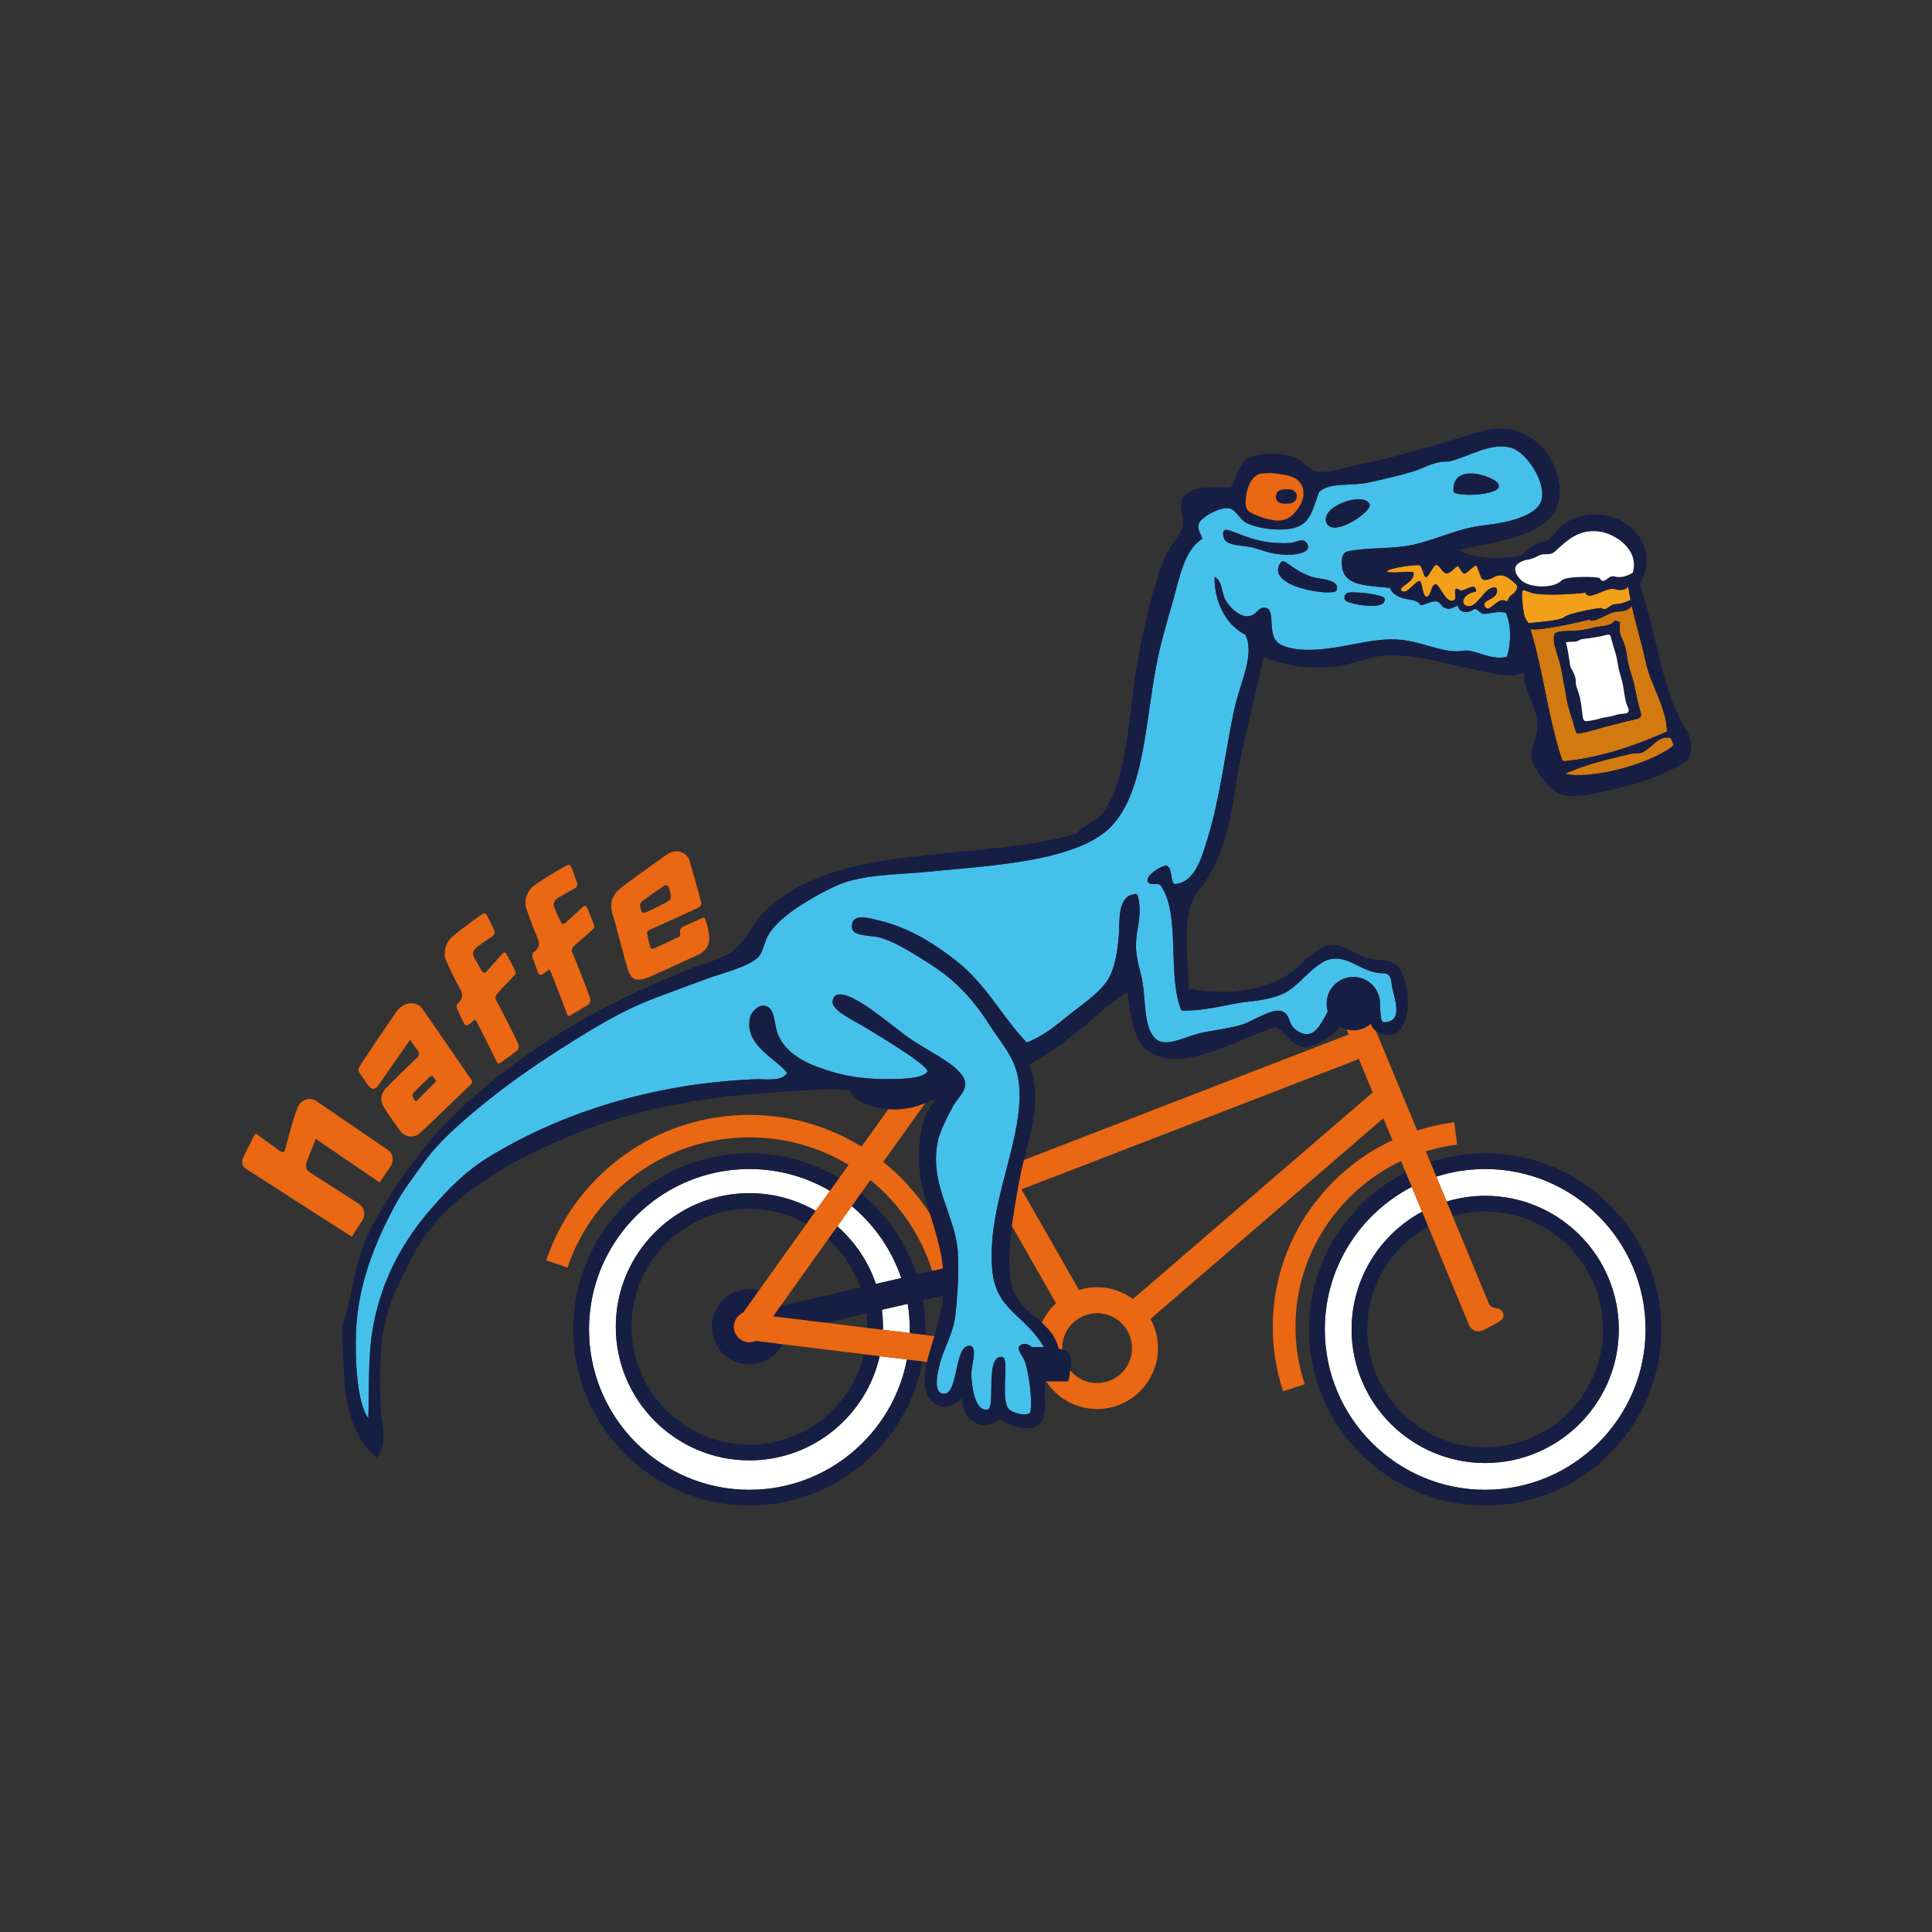
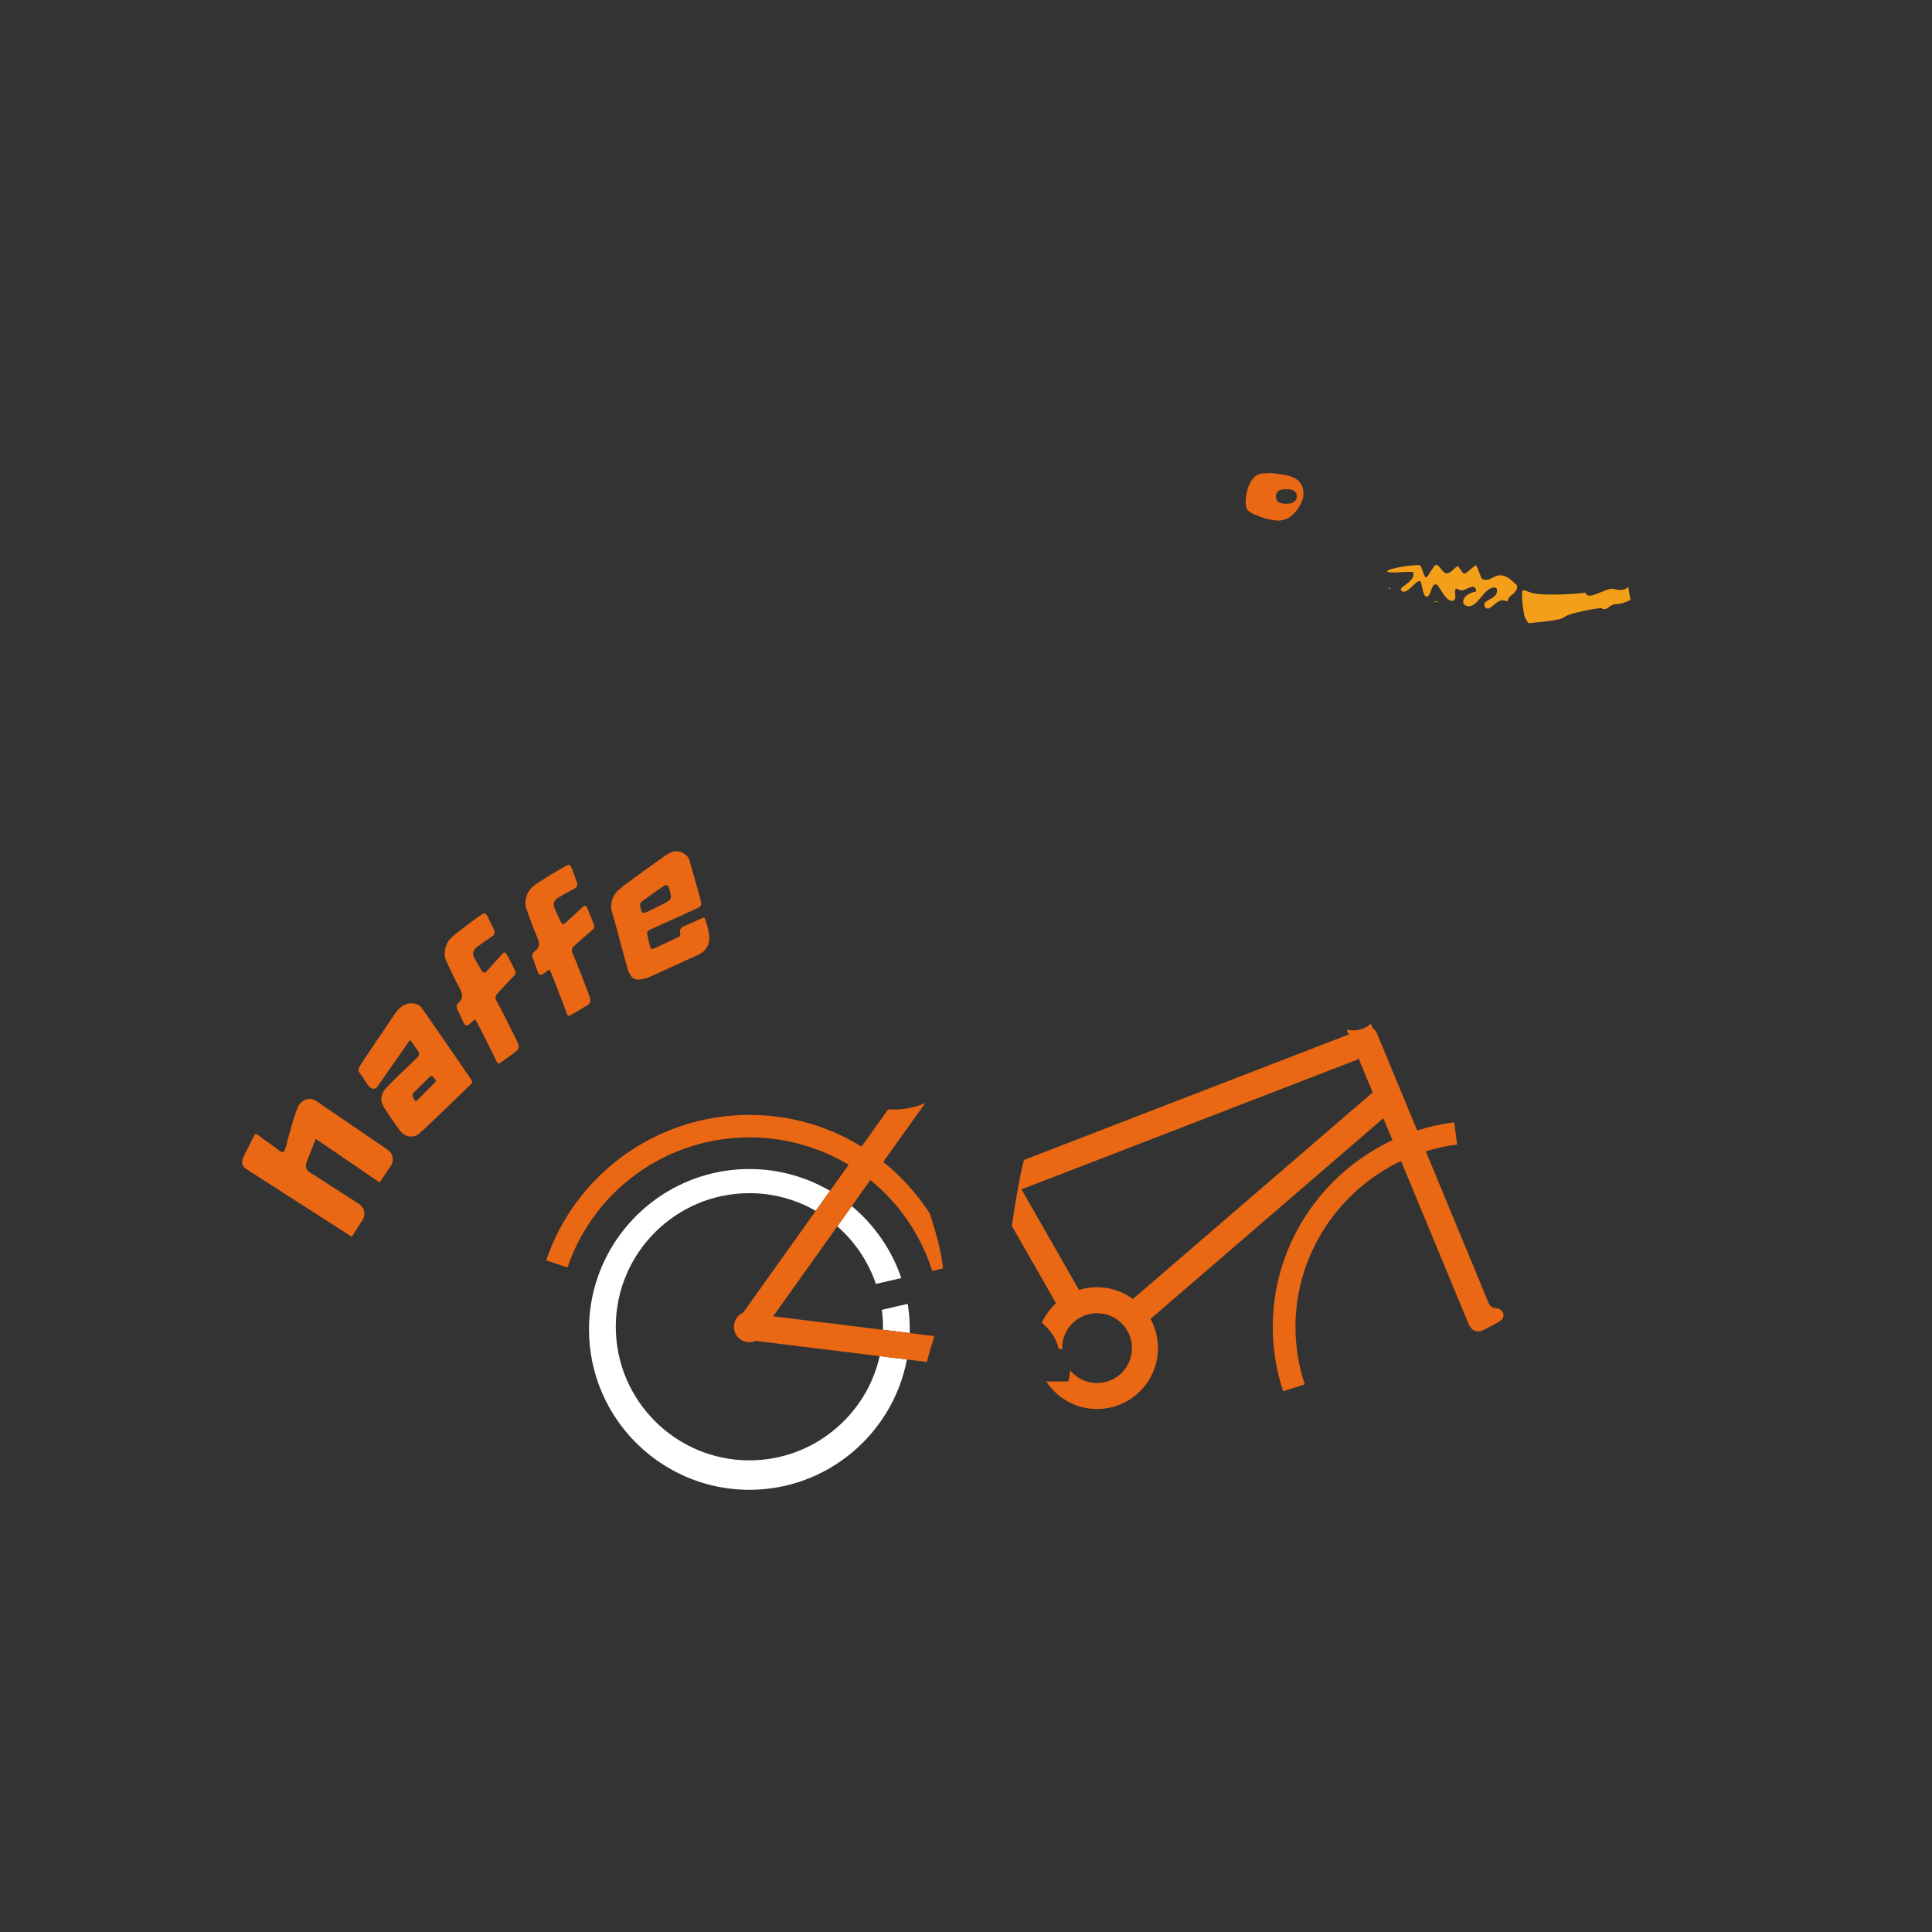
<svg xmlns="http://www.w3.org/2000/svg" version="1.1" id="Ebene_1" x="0px" y="0px" width="1133.86px" height="1133.86px" viewBox="0 0 1133.86 1133.86" enable-background="new 0 0 1133.86 1133.86" xml:space="preserve">
  <rect x="0" y="0" width="1133.86" height="1133.86" fill="#333333" stroke="none" />
  <g>
-     <path fill="#FFFFFF" d="M777.505,780.21c0,51.909,42.229,94.135,94.132,94.135c51.909,0,94.132-42.226,94.132-94.135   c0-51.902-42.223-94.128-94.132-94.128c-10.002,0-19.641,1.583-28.693,4.488l3.437,8.292l2.606,6.295   c7.177-2.169,14.779-3.347,22.65-3.347c10.811,0,21.115,2.195,30.49,6.167c28.131,11.923,47.916,39.811,47.916,72.232   c0,32.425-19.785,60.316-47.916,72.236c-9.375,3.972-19.68,6.167-30.49,6.167c-43.229,0-78.403-35.168-78.403-78.403   c0-3.729,0.264-7.397,0.772-10.99c0.504-3.593,1.255-7.108,2.231-10.526c0.491-1.711,1.036-3.397,1.637-5.058   c1.799-4.98,4.093-9.729,6.815-14.184c1.816-2.974,3.823-5.812,6.007-8.508c2.185-2.693,4.54-5.241,7.056-7.623   c2.515-2.386,5.19-4.604,8.001-6.641c2.812-2.036,5.765-3.889,8.84-5.546l-6.037-14.571   C798.268,712.224,777.505,743.829,777.505,780.21" />
    <path fill="#FFFFFF" d="M357.049,825.043c15.958,29.342,47.071,49.299,82.755,49.299c45.874,0,84.164-32.99,92.45-76.482   l-15.979-1.965c-1.479,6.555-3.779,12.805-6.785,18.629c-3.01,5.823-6.727,11.225-11.037,16.086   c-1.435,1.622-2.938,3.185-4.502,4.682c-3.131,2.995-6.506,5.735-10.094,8.183c-1.793,1.226-3.643,2.376-5.54,3.45   c-7.587,4.297-15.957,7.372-24.838,8.94c-4.439,0.784-9.01,1.195-13.674,1.195c-43.232,0-78.406-35.174-78.406-78.406   c0-43.231,35.174-78.403,78.406-78.403c14.168,0,27.464,3.788,38.94,10.391h0.003l8.379-11.748   c-13.909-8.136-30.077-12.814-47.322-12.814c-9.733,0-19.124,1.486-27.96,4.241c-38.296,11.935-66.172,47.722-66.172,89.894   c0,6.487,0.661,12.823,1.916,18.945c0.63,3.061,1.405,6.07,2.323,9.015C351.746,814.064,354.147,819.711,357.049,825.043    M499.886,707.844l-8.469,11.876c10.251,8.993,18.153,20.608,22.632,33.795l14.911-3.441c-2.825-8.325-6.783-16.128-11.689-23.228   C512.362,719.746,506.508,713.352,499.886,707.844L499.886,707.844 M533.881,782.353h0.003c0.015-0.716,0.053-1.42,0.053-2.14   c0-5.11-0.426-10.12-1.211-15.012l-15.169,3.504c0.206,1.63,0.37,3.275,0.482,4.933c0.108,1.657,0.168,3.329,0.168,5.016   c0,0.593-0.029,1.179-0.044,1.771L533.881,782.353z" />
-     <path fill="#D27A0F" d="M962.957,420.477c-0.438,1.119-2.438,1.601-4.137,1.936c-5.066,0.988-9.446,2.379-14.264,3.495   c-3.072,0.71-6.179,1.844-9.298,2.578c-3.167,0.749-6.304,1.968-9.843,1.933c-1.119-2.012-1.557-4.315-2.208-6.534   c-1.267-4.309-2.905-8.774-3.77-13.527c-0.436-2.376-0.764-4.847-1.29-7.36c-0.982-4.685-1.513-9.612-2.759-14.08   c-0.58-2.057-1.349-4.324-2.03-6.623c-0.671-2.285-1.417-4.814-1.467-6.812c-0.036-1.225,0.136-2.971,0.639-3.587   c1.379-1.684,7.279-1.557,10.494-1.657c4.086-0.127,7.19-0.766,10.582-1.471c0.876-0.184,1.814-0.568,2.85-0.737   c2.944-0.479,6.644-0.701,8.836-1.749c1.045-0.5,1.66-1.281,2.483-2.024c1.154,0.133,2.045,0.533,2.944,0.92   c-0.026,1.979-0.357,4.498,0.092,6.439c0.535,2.341,1.823,4.33,2.574,6.629c0.755,2.293,1.202,4.8,1.568,7.546   c0.35,2.657,0.93,5.034,1.658,7.455c0.716,2.406,1.562,4.75,2.112,6.99c1.267,5.12,1.959,10.215,3.409,15.368   C962.576,417.192,963.457,419.22,962.957,420.477 M965.805,388.342c-2.326-10.902-5.635-21.532-8.115-32.768   c-1.236,1.74-3.595,3.282-8.404,3.362c-5.154,0.086-14.275,7.605-16.695,4.617c0.174,0.219-27.954,6.98-34.423,5.67   c7.47,23.952,10.636,53.37,18.62,76.787c0.482,0.616,0.84,0.708,1.443,0.719c22.482-2.264,42.969-9.801,60.104-17.424   C977.812,414.476,968.799,402.369,965.805,388.342 M982.006,437.378c0.062-0.228,0.03-0.539-0.092-0.98   c-0.349-1.266-1.349-3.293-1.698-3.365c-7.298-1.402-10.647,6.02-16.571,8.65c-1.82,0.808-4.563,0.26-6.49,0.722   c-12.63,3.013-27.607,6.434-38.604,11.734c13.977,3.427,48.502-4.951,62.959-16.093   C981.803,437.821,981.944,437.605,982.006,437.378" />
    <path fill="#F49F19" d="M947.67,345.729c-5.066-1.568-15.501,7.659-17.282,1.989c0.136,0.438-22.659,2.323-30.845,0.394   c-3.897-1.125-4.909-2.122-5.892-1.56c-0.844,0.583-0.272,9.079,1.089,15.323c1.071,2.255,2.14,4.081,2.817,3.868   c0.894-0.287,18.501-1.379,20.528-3.592c2.027-2.21,21.126-5.708,21.824-5.22c3.061,2.134,4.374-2.229,8.343-2.353   c3.465-0.11,6.525-1.385,8.594-2.477c0.032-0.077,0.05-0.175,0.08-0.254c-0.497-2.474-0.959-4.972-1.338-7.52   C953.961,346.004,951.511,346.921,947.67,345.729 M817.775,335.951c2.427,0.195,11.529-0.935,11.78,0.142   c0.933,5.625-9.04,8.274-7.196,10.44c3.057,3.569,8.78-6.662,11.094-5.386c1.083,0.284,1.275,7.674,3.32,8.991   c3.507,0.622,2.699-7.795,6.206-7.173c2.358,1.302,5.934,11.627,10.372,9.336c0.95-0.935,0.819-1.592,0.725-2.882   c-0.671-6.732,1.743-2.806,3.602-2.885c2.555,0.018,7.688-4.59,8.535-0.352c0.064,0.308,0.147,0.787-0.054,0.994   c-0.198,0.204-0.562,0.169-0.917,0.237c-5.508,1.071-8.26,5.75-5.398,7.774c5.33,2.9,8.659-5.102,13.551-9.103   c2.731-1.817,5.288-1.812,5.188,0.45c0.184,5.703-9.28,5.193-7.208,9.372c2.539,4.64,6.814-4.989,11.605-3.492   c0.391,0.125,0.823,0.435,1.208,0.488c1.051,0.009,0.547-1.751,2.577-3.359c3.483-2.415,4.348-5.19,3.116-6.451   c-4.246-4.093-8.02-7.096-13.015-4.489c-3.613,2.086-5.664,1.947-6.893,1.27c-1.104-0.604-2.689-7.582-3.708-7.963   c-1.041-0.429-5.723,5.12-7.017,4.729c-1.293-0.394-3.086-4.291-3.714-4.323c-1.228,0.053-3.947,4.063-6.356,4.202   c-2.527,0.219-4.453-5.499-6.635-4.98c-1.023,0.243-4.468,6.996-5.456,7.271c-1.572,0.444-2.421-7.283-4.345-7.179   C821.065,331.858,807.361,335.951,817.775,335.951 M816.162,345.912c-0.118-0.266-0.219-0.539-0.293-0.82   c-0.452-0.062-0.911-0.118-1.373-0.174C815.026,345.258,815.576,345.593,816.162,345.912 M841.101,353.059   c1.147,0.198,2.29,0.385,3.415,0.565c-0.436-0.311-0.953-0.547-1.616-0.651C842.367,352.893,841.745,352.949,841.101,353.059" />
-     <path fill="#45C0EB" d="M879.695,285.478L879.695,285.478c-0.042,0.329-0.189,0.634-0.394,0.93   c-0.068,0.095-0.175,0.183-0.264,0.278c-0.172,0.189-0.353,0.376-0.586,0.55c-0.136,0.101-0.299,0.195-0.456,0.29   c-0.242,0.154-0.503,0.302-0.793,0.441c-0.189,0.091-0.394,0.177-0.604,0.263c-0.311,0.13-0.639,0.254-0.982,0.37   c-0.233,0.08-0.465,0.154-0.71,0.228c-0.376,0.112-0.772,0.213-1.178,0.314c-0.255,0.062-0.494,0.124-0.755,0.18   c-0.462,0.098-0.938,0.189-1.424,0.275c-0.23,0.039-0.452,0.083-0.689,0.124c-0.725,0.116-1.465,0.216-2.222,0.299   c-0.864,0.098-1.746,0.171-2.622,0.228c-0.284,0.018-0.568,0.023-0.853,0.039c-0.586,0.033-1.166,0.059-1.74,0.068   c-0.331,0.009-0.651,0.006-0.977,0.006c-0.515,0-1.018,0-1.515-0.012c-0.329-0.009-0.64-0.023-0.959-0.042   c-0.462-0.023-0.905-0.05-1.341-0.083c-0.302-0.027-0.589-0.057-0.873-0.086c-0.408-0.044-0.784-0.098-1.151-0.154   c-0.254-0.039-0.503-0.08-0.736-0.127c-0.344-0.068-0.64-0.145-0.93-0.23c-0.184-0.051-0.382-0.101-0.544-0.16   c-0.272-0.098-0.477-0.213-0.675-0.328c-0.095-0.057-0.23-0.11-0.305-0.172c-0.231-0.187-0.376-0.385-0.394-0.606   c-0.03-0.506-0.036-0.992-0.024-1.453c0.006-0.237,0.065-0.426,0.083-0.654c0.036-0.444,0.089-0.873,0.16-1.278   c0.038-0.198,0.035-0.438,0.08-0.63c0.092-0.388,0.204-0.754,0.334-1.107c0.35-0.953,0.882-1.719,1.491-2.409   c0.03-0.026,0.057-0.056,0.089-0.088c0.323-0.355,0.657-0.702,1.048-0.986c0.137-0.104,0.299-0.186,0.453-0.269   c0.471-0.299,0.968-0.568,1.512-0.778h0.003c0.293-0.115,0.61-0.204,0.927-0.296c0.458-0.127,0.932-0.24,1.429-0.317   c0.172-0.026,0.317-0.092,0.488-0.112c0.143-0.015,0.314,0.006,0.456-0.006c1.095-0.107,2.243-0.148,3.498-0.056   c0.526,0.041,1.16,0.127,1.864,0.257c1.402,0.26,3.083,0.692,4.759,1.251c0.837,0.284,1.675,0.598,2.474,0.938   c0.402,0.168,0.793,0.346,1.166,0.533c0.178,0.085,0.316,0.186,0.485,0.275c0.367,0.192,0.698,0.385,1.029,0.589   c0.172,0.106,0.385,0.198,0.545,0.308c0.242,0.166,0.438,0.334,0.646,0.503c0.645,0.518,1.118,1.062,1.399,1.622   c0.109,0.228,0.098,0.462,0.148,0.692C879.601,285.084,879.722,285.276,879.695,285.478 M799.569,302.103   c-2.93,2.43-6.931,4.907-10.712,6.315c-4.534,1.69-8.742,1.85-10.388-1.447c-4.125-9.777,22.067-18.883,25.364-10.911   C804.352,297.288,802.493,299.673,799.569,302.103 M782.992,341.967c0.857,0.592,1.443,1.338,1.633,2.296   c0.06,0.317,0.077,0.66,0.048,1.03c-0.033,0.37-0.118,0.763-0.255,1.187c-0.142,0.485-0.923,0.823-2.166,1.009   c-0.621,0.095-1.355,0.154-2.184,0.172c-0.829,0.021-1.746,0.003-2.729-0.053c-0.988-0.053-2.048-0.148-3.149-0.275   c-1.101-0.127-2.249-0.293-3.421-0.497c-4.676-0.805-9.724-2.202-13.666-4.178c-1.971-0.989-3.666-2.122-4.9-3.4   c-0.308-0.317-0.592-0.645-0.84-0.985c-0.746-1.009-1.205-2.101-1.303-3.276c-0.136-1.562,0.373-3.27,1.711-5.119   c1.009-0.669,1.557-0.586,2.678-0.006c0.651,0.447,1.272,0.885,1.873,1.308c1.803,1.264,3.424,2.403,5.149,3.457   c0.574,0.346,1.163,0.687,1.77,1.018c1.22,0.66,2.521,1.287,3.995,1.888c0.737,0.296,1.521,0.589,2.353,0.876   C773.125,339.645,779.849,339.792,782.992,341.967 M767.704,320.794c0.012,0.322-0.029,0.63-0.127,0.92   c-0.192,0.58-0.601,1.095-1.181,1.539c-0.604,0.468-1.403,0.858-2.344,1.181c-0.01,0.003-0.019,0.006-0.027,0.009   c-0.938,0.32-2.023,0.568-3.211,0.749c-0.094,0.015-0.195,0.026-0.293,0.038c-1.299,0.187-2.713,0.287-4.188,0.314   c-0.002,0-0.006,0-0.008,0c-1.335,0.021-2.708-0.024-4.094-0.127c-0.079-0.009-0.153-0.015-0.23-0.018   c-1.533-0.127-3.077-0.319-4.575-0.598c-2.042-0.278-4.74-1.181-7.514-2.068c-2.018-0.648-4.068-1.288-5.942-1.654l0,0   c-1.943-0.379-3.968-0.607-5.903-0.858c-0.847-0.106-1.66-0.228-2.456-0.364c-0.242-0.041-0.477-0.088-0.713-0.136   c-0.596-0.109-1.16-0.246-1.708-0.394c-0.225-0.062-0.452-0.122-0.669-0.189c-0.704-0.228-1.373-0.482-1.953-0.814   c0-0.003,0-0.003,0-0.003c-0.562-0.323-1.029-0.728-1.438-1.187c-0.119-0.133-0.214-0.29-0.317-0.441   c-0.269-0.376-0.474-0.799-0.63-1.27c-0.065-0.189-0.137-0.373-0.178-0.58c-0.15-0.692-0.225-1.453-0.136-2.355   c0.124-0.82,0.716-1.344,1.426-1.503c0.237-0.053,0.491-0.065,0.74-0.039c0.474,0.112,0.962,0.243,1.459,0.391   c0.293,0.089,0.615,0.216,0.908,0.311c0.532,0.178,1.098,0.367,1.663,0.574c0.195,0.071,0.373,0.121,0.571,0.195   c1.628,0.609,3.395,1.317,5.327,2.033c0.13,0.047,0.28,0.092,0.417,0.145c0.977,0.358,2.024,0.71,3.101,1.059   c0.557,0.181,1.143,0.353,1.729,0.524c0.717,0.213,1.474,0.415,2.237,0.61c0.731,0.189,1.456,0.379,2.234,0.55   c1.312,0.287,2.685,0.544,4.131,0.757h0.003c0.287,0.042,0.562,0.092,0.853,0.133c1.675,0.222,3.462,0.373,5.336,0.458   c0.405,0.018,0.831,0.027,1.245,0.042c1.989,0.053,4.049,0.053,6.269-0.086c0.586-0.027,1.166-0.163,1.743-0.329   c0.032-0.009,0.067-0.021,0.106-0.03c0.127-0.035,0.257-0.074,0.388-0.112c0.503-0.16,1.006-0.332,1.5-0.503   c0.515-0.178,1.023-0.317,1.523-0.426c0.083-0.015,0.172-0.056,0.258-0.071c0.121-0.021,0.24-0.021,0.358-0.036   c0.902-0.101,1.775,0.053,2.61,0.674c0.118,0.092,0.242,0.157,0.36,0.267c0.178,0.166,0.35,0.352,0.521,0.565   C767.414,319.427,767.678,320.146,767.704,320.794 M789.028,350.505c0.024-0.388,0.125-0.793,0.338-1.195s0.529-0.805,0.988-1.184   c0.13-0.116,0.408-0.198,0.752-0.272c0.006,0,0.018-0.003,0.029-0.003c0.354-0.074,0.808-0.125,1.341-0.157   c0.133-0.009,0.242-0.021,0.381-0.024c0.551-0.023,1.154-0.029,1.817-0.018c0.124,0,0.261,0.009,0.391,0.012h0.006   c0.568,0.015,1.163,0.039,1.79,0.074c0.113,0.006,0.205,0.006,0.323,0.015c0.153,0.012,0.322,0.026,0.479,0.039   c0.316,0.021,0.633,0.044,0.955,0.071h0.004c0.162,0.012,0.319,0.021,0.484,0.039c0.16,0.015,0.332,0.036,0.492,0.05   c0.331,0.029,0.659,0.062,0.994,0.101c0.172,0.018,0.334,0.029,0.503,0.05c0.169,0.018,0.331,0.044,0.497,0.062   c0.334,0.042,0.663,0.08,0.994,0.127c0.006,0,0.006,0,0.006,0c0.166,0.021,0.338,0.042,0.51,0.062   c0.328,0.047,0.656,0.095,0.984,0.145c0.743,0.113,1.463,0.24,2.164,0.37c0.213,0.044,0.414,0.085,0.627,0.127l0,0   c0.477,0.098,0.936,0.198,1.37,0.302c0.112,0.026,0.246,0.05,0.358,0.077c0.266,0.065,0.521,0.133,0.77,0.201   c0.491,0.139,0.946,0.281,1.35,0.426v0.003c0.532,0.195,0.932,0.396,1.27,0.606c0.085,0.054,0.156,0.106,0.228,0.16   c0.281,0.216,0.485,0.435,0.509,0.66c0.045,0.432-0.012,0.811-0.106,1.166c-0.029,0.106-0.077,0.201-0.115,0.299   c-0.101,0.249-0.234,0.474-0.405,0.684c-0.065,0.08-0.125,0.166-0.201,0.246c-0.258,0.258-0.557,0.491-0.915,0.689   c-0.808,0.435-1.847,0.725-3.033,0.894c-0.595,0.085-1.225,0.136-1.882,0.166c-0.657,0.03-1.338,0.033-2.036,0.009   c-0.698-0.018-1.408-0.059-2.125-0.121c-3.58-0.302-7.25-1.06-9.642-1.796c-0.479-0.148-0.905-0.293-1.271-0.435   c-0.729-0.284-1.211-0.55-1.353-0.764C789.269,351.987,788.987,351.28,789.028,350.505 M904.535,293.915   c0.414-1.275,0.598-2.669,0.58-4.14c-0.012-1.181-0.181-2.417-0.432-3.672c-0.036-0.177-0.06-0.355-0.101-0.536   c-0.267-1.198-0.64-2.415-1.083-3.631c-0.086-0.228-0.172-0.453-0.261-0.681c-0.474-1.216-1.019-2.427-1.64-3.616   c-0.095-0.184-0.198-0.361-0.296-0.542c-0.669-1.243-1.391-2.468-2.178-3.631c-0.494-0.73-1.009-1.438-1.539-2.125   c-1.06-1.367-2.184-2.637-3.338-3.761c-2.312-2.243-4.741-3.918-7.014-4.661c-1.329-0.435-2.681-0.66-4.048-0.793   c-0.409-0.038-0.823-0.044-1.234-0.062c-1.012-0.042-2.03-0.018-3.057,0.068c-0.409,0.039-0.812,0.06-1.22,0.109   c-1.376,0.181-2.758,0.423-4.151,0.764c-3.122,0.775-6.271,1.903-9.396,3.096c-1.228,0.464-2.45,0.941-3.669,1.411   c-0.497,0.189-0.994,0.376-1.491,0.562c-1.048,0.394-2.078,0.767-3.11,1.127c-0.436,0.154-0.873,0.308-1.312,0.453   c-1.376,0.453-2.74,0.873-4.078,1.193c-9.173-0.246-14.535,3.85-20.9,5.768c-2.797,0.843-5.715,1.63-8.662,2.397   c-0.74,0.192-1.459,0.379-2.202,0.562c-2.873,0.725-5.759,1.429-8.617,2.086c-2.184,0.5-4.351,0.982-6.469,1.441   c-1.051,0.228-2.107,0.402-3.167,0.55c-0.213,0.03-0.426,0.062-0.639,0.089c-0.057,0.009-0.112,0.012-0.172,0.018   c-0.42,0.053-0.834,0.086-1.252,0.13c-0.512,0.053-1.021,0.118-1.533,0.16c-0.316,0.024-0.63,0.047-0.943,0.068   c-0.143,0.012-0.284,0.021-0.426,0.03c-0.385,0.024-0.761,0.047-1.143,0.068c-0.166,0.009-0.326,0.024-0.485,0.03   c-0.829,0.047-1.634,0.083-2.444,0.122c-7.02,0.325-13.412,0.601-17.348,4.504c-0.485,1.329-0.914,2.568-1.328,3.791   c-0.571,1.678-1.104,3.234-1.643,4.711c-0.006,0.023-0.003,0.053-0.012,0.071c-0.08,0.222-0.166,0.423-0.246,0.639   c-0.109,0.287-0.222,0.58-0.331,0.861c-0.036,0.089-0.068,0.178-0.104,0.267c-0.042,0.109-0.089,0.216-0.131,0.325   c-0.225,0.542-0.455,1.068-0.695,1.574c-0.021,0.042-0.038,0.089-0.062,0.127c-0.006,0.015-0.013,0.027-0.019,0.039   c-0.064,0.127-0.133,0.246-0.195,0.373c-0.201,0.394-0.396,0.784-0.609,1.154c-0.054,0.092-0.109,0.178-0.166,0.27   c-0.073,0.127-0.159,0.243-0.242,0.37c-0.118,0.192-0.243,0.385-0.367,0.568c-0.047,0.071-0.092,0.142-0.142,0.213   c-0.08,0.116-0.16,0.231-0.249,0.347c-0.305,0.405-0.621,0.793-0.965,1.163c-0.029,0.033-0.059,0.068-0.089,0.104   c-0.006,0.003-0.012,0.006-0.015,0.015c-0.047,0.05-0.104,0.092-0.156,0.145c-0.326,0.332-0.669,0.654-1.036,0.956   c-0.109,0.095-0.228,0.181-0.346,0.27c-0.092,0.071-0.193,0.13-0.287,0.201c-0.172,0.127-0.353,0.251-0.533,0.373   c-0.086,0.053-0.16,0.115-0.242,0.168c-0.143,0.089-0.284,0.18-0.43,0.263c-0.506,0.296-1.035,0.577-1.618,0.826l0,0   c-0.841,0.367-1.814,0.648-2.839,0.894c-0.305,0.074-0.624,0.13-0.943,0.189c-0.79,0.156-1.61,0.284-2.465,0.375   c-0.344,0.039-0.672,0.083-1.021,0.109c-1.184,0.098-2.399,0.16-3.657,0.157c-2.806-0.006-5.729-0.254-8.522-0.701   c-1.255-0.201-2.469-0.45-3.646-0.725c-0.35-0.08-0.678-0.171-1.018-0.26c-0.853-0.219-1.663-0.456-2.444-0.71   c-0.313-0.104-0.628-0.205-0.93-0.314c-1.006-0.367-1.965-0.751-2.787-1.175c-0.278-0.145-0.545-0.302-0.803-0.474   c-0.142-0.091-0.26-0.213-0.396-0.311c-0.251-0.187-0.494-0.376-0.725-0.583c-0.106-0.089-0.225-0.16-0.322-0.254   c-0.134-0.122-0.243-0.258-0.37-0.385c-0.225-0.225-0.444-0.45-0.663-0.687c-0.08-0.089-0.175-0.172-0.255-0.264   c-0.153-0.174-0.289-0.343-0.443-0.521c-0.189-0.219-0.373-0.432-0.557-0.654c-0.334-0.402-0.675-0.799-1.012-1.187   c-0.468-0.544-0.956-1.039-1.456-1.494c-0.13-0.119-0.261-0.237-0.396-0.35c-0.557-0.458-1.137-0.861-1.784-1.122   c-0.504-0.198-1.045-0.329-1.631-0.37c-0.71-0.047-1.485,0.018-2.279,0.133c-0.236,0.039-0.479,0.089-0.722,0.136   c-0.261,0.05-0.529,0.13-0.796,0.198c-0.27,0.065-0.535,0.122-0.808,0.202c-0.459,0.133-0.924,0.281-1.386,0.446   c-0.57,0.208-1.142,0.417-1.707,0.666c-0.187,0.083-0.379,0.163-0.565,0.246c-0.811,0.376-1.606,0.788-2.373,1.219   c-0.147,0.086-0.29,0.178-0.433,0.264c-0.225,0.133-0.42,0.272-0.633,0.405c-0.399,0.249-0.802,0.491-1.172,0.749   c-0.172,0.119-0.344,0.237-0.509,0.358c-0.222,0.16-0.396,0.32-0.604,0.482c-0.405,0.311-0.829,0.627-1.169,0.936   c-0.068,0.062-0.113,0.115-0.175,0.177c-0.142,0.13-0.225,0.251-0.35,0.379c-0.278,0.278-0.556,0.559-0.763,0.826   c-0.092,0.115-0.178,0.231-0.261,0.343c-0.29,0.429-0.526,0.846-0.598,1.21c-0.278,1.494-0.071,2.601,0.254,3.616   c0.071,0.249,0.137,0.5,0.234,0.731c0.175,0.423,0.346,0.855,0.544,1.264c0.204,0.42,0.385,0.864,0.571,1.305   c0.089,0.219,0.201,0.417,0.281,0.645c0.115,0.344,0.21,0.705,0.278,1.086c-10.562,6.54-13.134,22.168-17.3,36.76   c-3.063,10.754-6.508,22.44-8.65,32.439c-0.95,4.442-1.775,8.99-2.527,13.598c-1.13,6.904-2.106,13.936-3.116,20.898   c-0.337,2.323-0.678,4.638-1.026,6.937c-2.456,16.107-5.434,31.534-11.334,43.939c-2.527,5.318-5.593,10.08-9.387,14.101   c-1.071,1.136-2.279,2.193-3.552,3.22c-0.509,0.417-1.044,0.823-1.586,1.222c-0.704,0.518-1.444,1.015-2.195,1.506   c-1.788,1.175-3.693,2.285-5.724,3.312c-0.026,0.018-0.054,0.074-0.083,0.089c-0.023,0.012-0.05,0.026-0.077,0.039   c-0.189,0.095-0.394,0.177-0.586,0.269c-4.685,2.302-9.942,4.229-15.574,5.875l0,0c-1.086,0.316-2.181,0.627-3.291,0.923   c-1.098,0.296-2.204,0.58-3.323,0.853c-0.095,0.023-0.195,0.041-0.29,0.065c-2.027,0.491-4.069,0.965-6.155,1.397   c-1.962,0.405-3.941,0.79-5.948,1.151c-0.982,0.175-1.968,0.332-2.959,0.5l0,0c-0.302,0.05-0.604,0.095-0.905,0.147   c-5.771,0.947-11.615,1.74-17.41,2.409c-0.57,0.065-1.142,0.139-1.713,0.201c-0.93,0.106-1.847,0.204-2.771,0.305l0,0   c-0.42,0.044-0.834,0.086-1.254,0.13c-1.877,0.195-3.744,0.394-5.591,0.574c-1.844,0.18-3.66,0.355-5.457,0.524h-0.003   c-0.737,0.065-1.452,0.133-2.177,0.198c-0.003,0-0.003,0-0.006,0c-2.076,0.192-4.106,0.375-6.099,0.559   c-2.052,0.184-4.059,0.364-6.006,0.55c-0.161,0.012-0.318,0.027-0.477,0.042c-2.139,0.204-4.209,0.402-6.19,0.61   c-3.039,0.319-6.203,0.553-9.403,0.772c-3.6,0.249-7.261,0.479-10.939,0.749c-0.022,0-0.043,0.003-0.063,0.003   c-2.604,0.195-5.207,0.426-7.792,0.692c-0.799,0.08-1.587,0.189-2.38,0.284c-1.855,0.216-3.689,0.47-5.507,0.757   c-0.909,0.145-1.805,0.305-2.702,0.474c-1.767,0.325-3.498,0.722-5.204,1.151c-0.787,0.195-1.591,0.378-2.363,0.601   c-2.413,0.692-4.764,1.477-6.985,2.447c-0.003,0-0.003,0-0.003,0c-3.484,1.524-7.206,3.4-10.866,5.407   c-0.515,0.281-1.021,0.568-1.533,0.852c-1.27,0.713-2.524,1.438-3.758,2.169c-0.491,0.29-0.981,0.577-1.463,0.87   c-1.633,0.989-3.233,1.98-4.725,2.957c-6.911,4.513-14.278,10.431-18.021,16.578c-2.897,4.765-3.122,10.538-6.488,13.696   c-0.703,0.663-1.564,1.293-2.507,1.903c-0.318,0.204-0.691,0.396-1.033,0.598c-0.673,0.396-1.355,0.787-2.107,1.16   c-0.445,0.222-0.915,0.432-1.385,0.648c-0.727,0.332-1.458,0.663-2.227,0.982c-0.515,0.21-1.033,0.417-1.564,0.625   c-0.784,0.305-1.571,0.601-2.378,0.894c-0.537,0.192-1.067,0.385-1.61,0.571c-0.854,0.296-1.7,0.583-2.554,0.864   c-0.509,0.166-1.006,0.337-1.512,0.5c-1.04,0.337-2.052,0.66-3.055,0.979c-1.493,0.471-2.939,0.933-4.275,1.373   c-1.209,0.396-2.336,0.781-3.345,1.157c-2.849,1.054-5.664,2.099-8.425,3.119c-5.518,2.048-10.809,4.007-15.658,5.821   c-2.424,0.905-4.739,1.772-6.914,2.592c-5.109,1.93-10.094,4.11-14.943,6.451c-3.272,1.58-6.463,3.252-9.611,4.954   c-0.786,0.426-1.567,0.849-2.342,1.281c-6.204,3.427-12.161,7.002-17.84,10.538c-0.775,0.482-1.547,0.968-2.315,1.447   c-2.624,1.648-5.223,3.293-7.729,4.883c-17.3,10.984-33.849,22.662-49.015,35.321c-11.513,9.606-23.276,19.887-31.719,31.715   c-6.315,8.846-12.197,16.371-17.3,25.95c-10.285,19.303-21.357,44.641-22.346,73.523c-0.042,1.255-0.072,2.577-0.093,3.921   c-0.006,0.382-0.009,0.772-0.016,1.16c-0.012,1.065-0.018,2.148-0.015,3.249c0.003,0.29,0.003,0.583,0.003,0.873   c0,0.074,0,0.151,0,0.23c0.012,1.43,0.034,2.88,0.072,4.348c0.007,0.267,0.02,0.532,0.028,0.799   c0.036,1.223,0.087,2.453,0.148,3.688c0.015,0.311,0.031,0.624,0.049,0.938c0.006,0.128,0.012,0.255,0.018,0.382   c0.07,1.234,0.152,2.469,0.249,3.693c0.009,0.118,0.015,0.243,0.025,0.364c0.012,0.156,0.023,0.316,0.036,0.474   c0.121,1.471,0.263,2.921,0.427,4.353c0.009,0.086,0.021,0.169,0.03,0.252c0.034,0.281,0.071,0.554,0.104,0.831   c0.136,1.107,0.286,2.196,0.445,3.271c0.043,0.281,0.089,0.56,0.133,0.844c0.019,0.112,0.034,0.233,0.052,0.349   c0.228,1.37,0.466,2.72,0.746,4.004c0.251,1.181,0.536,2.309,0.836,3.4c0.061,0.219,0.127,0.42,0.191,0.633   c0.034,0.119,0.07,0.237,0.104,0.355c0.224,0.746,0.455,1.465,0.703,2.154c0.121,0.347,0.249,0.678,0.378,1.009   c0.258,0.657,0.533,1.275,0.818,1.871c0.049,0.098,0.096,0.198,0.145,0.302c0.082,0.162,0.159,0.34,0.24,0.5   c0.428,0.805,0.873,1.557,1.354,2.214c0.13-3.685,0.201-7.422,0.251-11.175c0.028-2.11,0.055-4.217,0.08-6.324   c0.108-9.138,0.257-18.196,1.111-26.474c0.21-2.048,0.464-4.065,0.76-6.055c0.263-1.778,0.586-3.513,0.916-5.244   c0.055-0.293,0.096-0.598,0.154-0.891c0.561-2.85,1.264-5.581,1.989-8.298c0.809-3.074,1.724-6.048,2.715-8.96   c0.396-1.172,0.746-2.395,1.169-3.543c0.697-1.885,1.483-3.672,2.249-5.489c0.657-1.577,1.282-3.196,1.984-4.714v-0.003   c0.182-0.391,0.373-0.767,0.558-1.154c1.374-2.886,2.801-5.699,4.306-8.39c0.818-1.471,1.658-2.906,2.509-4.317   c0.445-0.731,0.922-1.394,1.373-2.11c0.87-1.382,1.742-2.729,2.637-4.051c0.426-0.631,0.83-1.323,1.261-1.941   c0.614-0.885,1.248-1.701,1.872-2.557l0,0c0.482-0.663,0.958-1.332,1.443-1.977c1.645-2.185,3.302-4.307,4.973-6.301   c2.206-2.584,4.375-5.061,6.546-7.475c0.345-0.383,0.697-0.781,1.042-1.16c2.279-2.507,4.577-4.907,6.91-7.227   c0.227-0.226,0.455-0.453,0.681-0.678c2.174-2.131,4.392-4.196,6.682-6.164c0.346-0.299,0.709-0.586,1.058-0.879   c2.436-2.049,4.936-4.028,7.587-5.896l0,0c1.651-1.16,3.349-2.284,5.106-3.373l0,0c0,0,0,0,0.003,0   c3.403-2.11,6.931-4.152,10.519-6.155c0.414-0.234,0.836-0.462,1.253-0.693c12.971-7.173,27.076-13.63,42.167-19.149   c0.461-0.168,0.931-0.328,1.394-0.5c4.992-1.796,10.056-3.521,15.249-5.107l0,0c3.294-1.006,6.625-1.968,9.994-2.882   c6.743-1.826,13.633-3.469,20.667-4.91c3.518-0.716,7.07-1.388,10.654-2.003c3.582-0.619,7.2-1.181,10.852-1.688   c5.331-0.745,10.752-1.325,16.215-1.828c0.761-0.071,1.521-0.146,2.285-0.208c5.01-0.432,10.053-0.789,15.165-1.006   c0-0.003,0-0.003,0.003-0.003c0.876-0.035,1.782-0.038,2.705-0.023c1.85,0.023,3.761,0.115,5.618,0.127   c1.046,0.003,2.064-0.032,3.056-0.104c0.306-0.021,0.59-0.067,0.891-0.101c0.694-0.074,1.361-0.184,2.003-0.334   c0.321-0.071,0.63-0.16,0.937-0.255c0.599-0.184,1.154-0.435,1.684-0.716c0.242-0.133,0.5-0.246,0.725-0.399   c0.706-0.482,1.345-1.051,1.842-1.8c-5.464-8.279-25.906-16.071-21.625-33.155c0.116-0.456,0.343-0.938,0.619-1.427   c0.066-0.118,0.133-0.233,0.208-0.357c0.607-0.971,1.449-1.933,2.397-2.74c0.118-0.102,0.231-0.195,0.352-0.291   c0.488-0.385,0.986-0.739,1.486-1.009c0.747-0.402,1.484-0.646,2.148-0.666c0.526-0.003,1.001,0.054,1.447,0.143   c0.14,0.029,0.268,0.071,0.397,0.106c0.103,0.029,0.194,0.071,0.293,0.104c0.138,0.047,0.277,0.089,0.407,0.145   c0.046,0.019,0.099,0.033,0.145,0.054c0.127,0.056,0.251,0.118,0.37,0.187c0.255,0.142,0.491,0.311,0.712,0.491   c0.086,0.071,0.179,0.133,0.257,0.21c0.013,0.009,0.022,0.023,0.034,0.035c0.073,0.068,0.13,0.154,0.2,0.229   c0.194,0.201,0.391,0.399,0.561,0.636c0.021,0.03,0.04,0.068,0.061,0.104c0.133,0.189,0.243,0.405,0.358,0.616   c0.061,0.104,0.127,0.204,0.185,0.313c0.012,0.023,0.024,0.041,0.036,0.065c0.058,0.115,0.112,0.239,0.167,0.36   c0.13,0.293,0.254,0.595,0.367,0.909c0.047,0.133,0.096,0.266,0.142,0.405c0.015,0.044,0.027,0.098,0.042,0.142   c0.052,0.166,0.101,0.341,0.153,0.509c0.042,0.151,0.09,0.296,0.133,0.45c0.024,0.092,0.052,0.181,0.076,0.275   c0.104,0.402,0.194,0.819,0.289,1.24c0.018,0.085,0.041,0.171,0.061,0.263l0.003,0.018v0.003c0.108,0.519,0.214,1.045,0.315,1.578   c0.121,0.624,0.248,1.257,0.373,1.888c0.047,0.245,0.099,0.491,0.148,0.736c0.04,0.189,0.075,0.379,0.115,0.568   c0.058,0.261,0.119,0.519,0.179,0.775c0.185,0.784,0.382,1.562,0.625,2.303c0.379,1.142,0.872,2.228,1.42,3.284   c0.164,0.314,0.349,0.619,0.524,0.927c0.439,0.764,0.922,1.506,1.445,2.226c0.21,0.287,0.413,0.58,0.633,0.857   c0.749,0.944,1.546,1.867,2.431,2.731l0.003,0.003c0.891,0.87,1.863,1.693,2.878,2.486c0.303,0.236,0.619,0.465,0.931,0.692   c0.775,0.571,1.579,1.118,2.412,1.648c0.334,0.21,0.658,0.423,1,0.63c1.151,0.687,2.336,1.353,3.582,1.969l0,0   c0.694,0.343,1.437,0.642,2.154,0.961c2.154,0.962,4.378,1.858,6.718,2.619c0.864,0.299,1.783,0.606,2.72,0.918   c0.287,0.094,0.59,0.189,0.885,0.283c0.741,0.243,1.518,0.482,2.311,0.723c0.33,0.101,0.662,0.198,1.003,0.296   c1.115,0.325,2.267,0.646,3.496,0.956c0.008,0,0.011,0.003,0.014,0.003c1.203,0.299,2.487,0.586,3.817,0.86   c0.394,0.08,0.806,0.157,1.212,0.234c1.028,0.198,2.094,0.382,3.203,0.56c0.448,0.07,0.894,0.145,1.358,0.213   c4.972,0.716,10.736,1.184,17.602,1.184c1.755,0,3.982,0.012,6.379-0.048c2.4-0.056,4.967-0.184,7.404-0.449   c4.866-0.539,9.202-1.654,10.575-3.96c0.973-3.637-34.467-24.771-41.528-28.767c-4.136-2.237-8.724-4.892-11.523-7.505   c-1.679-1.565-2.715-3.116-2.622-4.555c0.025-0.402,0.074-0.742,0.133-1.048c0.004-0.015,0.007-0.029,0.01-0.044   c0.058-0.287,0.127-0.542,0.211-0.749c0.006-0.012,0.015-0.018,0.018-0.035c0.112-0.305,0.286-0.523,0.439-0.772   c0.118-0.189,0.216-0.414,0.358-0.568c0.297-0.322,0.654-0.55,1.039-0.733c0.042-0.023,0.08-0.062,0.124-0.08   c0.249-0.109,0.534-0.16,0.815-0.216c0.216-0.048,0.421-0.106,0.655-0.124c0.405-0.036,0.842-0.007,1.29,0.032   c0.143,0.009,0.283,0.012,0.431,0.029v0.003c0.345,0.048,0.703,0.121,1.067,0.204c0.278,0.062,0.558,0.124,0.845,0.207   c0.407,0.112,0.815,0.252,1.234,0.399c0.269,0.095,0.539,0.189,0.815,0.299c0.481,0.187,0.966,0.395,1.458,0.616   c0.221,0.101,0.443,0.195,0.666,0.302l0,0c0.404,0.192,0.797,0.382,1.197,0.589l0,0c0.255,0.127,0.503,0.257,0.752,0.391   c0.648,0.347,1.281,0.692,1.912,1.06c0.13,0.074,0.259,0.15,0.389,0.225l0,0c0.687,0.402,1.351,0.802,1.993,1.211l0.018,0.012   c0.401,0.251,0.789,0.497,1.167,0.742c0.234,0.151,0.46,0.302,0.688,0.453c0.003,0,0.003,0,0.003,0   c0.307,0.204,0.613,0.402,0.896,0.598l0,0c0.182,0.124,0.342,0.236,0.506,0.35c0.342,0.236,0.679,0.467,0.979,0.678   c0.238,0.168,0.432,0.311,0.645,0.461c0,0,0,0,0,0.003c0.318,0.226,0.587,0.417,0.824,0.592c0.082,0.06,0.176,0.131,0.254,0.187   l0.006,0.003c0.33,0.246,0.587,0.436,0.667,0.491c6.633,4.735,11.742,8.949,18.021,13.695c5.694,4.307,11.69,7.484,19.463,12.255   c0.63,0.391,1.333,0.819,2.073,1.284c0.595,0.396,1.134,0.758,1.648,1.104c0.124,0.083,0.251,0.169,0.37,0.249   c0.025,0.015,0.037,0.026,0.058,0.041c0.96,0.648,1.801,1.226,2.533,1.743c0.031,0.027,0.075,0.057,0.106,0.077   c0.075,0.05,0.151,0.109,0.224,0.16c0.083,0.059,0.137,0.106,0.216,0.162c0.575,0.418,1.103,0.82,1.582,1.205   c0.07,0.056,0.157,0.115,0.224,0.168c0.055,0.045,0.109,0.089,0.161,0.134c0.018,0.015,0.03,0.026,0.046,0.041   c0.547,0.453,1.064,0.918,1.56,1.4l0,0c0.022,0.021,0.046,0.038,0.066,0.059c0.046,0.045,0.092,0.089,0.135,0.131   c0.07,0.067,0.142,0.156,0.211,0.225l0,0c0.373,0.376,0.764,0.787,1.157,1.225l0,0c0.066,0.074,0.136,0.148,0.207,0.226   c0.551,0.618,1.129,1.281,1.805,2.08c0.049,0.101,0.167,0.305,0.312,0.565c0.087,0.156,0.179,0.337,0.283,0.55   c0.05,0.11,0.093,0.214,0.147,0.335c0.097,0.225,0.185,0.474,0.275,0.745c0.046,0.134,0.089,0.249,0.125,0.391   c0.251,0.897,0.37,1.989,0.206,3.235c-0.023,0.171-0.05,0.337-0.087,0.512c-0.136,0.704-0.336,1.432-0.706,2.213   c-0.515,1.084-1.224,2.128-1.981,3.17c-0.867,1.189-1.804,2.385-2.709,3.651c-0.567,0.79-1.11,1.613-1.598,2.478   c-3.078,5.463-7.617,15.012-8.648,19.46c-0.481,2.08-0.775,4.096-0.987,6.087c-0.052,0.497-0.092,0.991-0.13,1.486   c-0.135,1.787-0.198,3.551-0.149,5.275c0.006,0.157-0.003,0.314,0,0.465c0.076,1.995,0.263,3.948,0.54,5.874   c0.027,0.198,0.063,0.397,0.09,0.595c0.289,1.892,0.645,3.759,1.079,5.6v0.003c0.185,0.79,0.382,1.574,0.589,2.358   c0.166,0.624,0.333,1.246,0.509,1.867c0.224,0.787,0.46,1.577,0.7,2.361c0.188,0.607,0.373,1.217,0.566,1.817   c0.257,0.805,0.524,1.606,0.791,2.405c0.158,0.471,0.315,0.944,0.476,1.409c0.043,0.136,0.087,0.272,0.133,0.405   c0.324,0.941,0.648,1.885,0.975,2.823c0.364,1.051,0.722,2.104,1.083,3.154c0.154,0.453,0.311,0.903,0.466,1.355   c0.037,0.109,0.072,0.216,0.109,0.325c0.015,0.039,0.023,0.077,0.035,0.113l0,0c0.298,0.882,0.579,1.764,0.861,2.646   c0.125,0.385,0.258,0.77,0.376,1.157c0.026,0.082,0.055,0.165,0.078,0.245c0.009,0.026,0.015,0.054,0.021,0.08   c0.326,1.042,0.622,2.095,0.916,3.146c0.075,0.281,0.167,0.56,0.243,0.844c0.009,0.026,0.018,0.056,0.023,0.086   c0.003,0.006,0.003,0.015,0.006,0.021c0.665,2.491,1.206,5.007,1.597,7.561v0.003c0.01,0.068,0.034,0.134,0.043,0.205   c0.009,0.053,0.015,0.112,0.025,0.165c0.026,0.198,0.05,0.391,0.078,0.589c0.023,0.187,0.052,0.376,0.075,0.565   c0.091,0.739,0.17,1.479,0.231,2.229c0.033,0.394,0.096,0.781,0.125,1.181c0.093,1.494,0.118,3.036,0.096,4.607   c0.133,5.229,0.034,10.695-0.275,16.182c-0.009,0.145-0.022,0.284-0.028,0.429c-0.148,2.527-0.305,5.025-0.515,7.473   c-0.223,2.72-0.478,5.368-0.76,7.886c-1.27,11.367-7.324,20.177-9.372,29.555c-0.049,0.219-0.113,0.506-0.188,0.822   c-0.083,0.353-0.176,0.758-0.277,1.205c-0.006,0.023-0.012,0.047-0.015,0.071c-0.488,2.181-1.1,5.326-1.079,8.132   c0,0.023,0,0.05,0,0.074c0.006,0.55,0.034,1.092,0.098,1.606l0,0c0.024,0.172,0.045,0.353,0.07,0.518l0,0   c0.082,0.485,0.206,0.941,0.356,1.367c0.049,0.14,0.104,0.278,0.162,0.412c0.006,0.018,0.012,0.038,0.021,0.056   c0.063,0.143,0.133,0.278,0.21,0.411c0.051,0.092,0.114,0.172,0.172,0.258c0.055,0.08,0.104,0.163,0.161,0.236   c0.063,0.086,0.122,0.181,0.191,0.258c0.033,0.035,0.076,0.062,0.113,0.092c0.168,0.172,0.351,0.337,0.556,0.471   c0.08,0.05,0.17,0.086,0.254,0.133c0.055,0.03,0.121,0.045,0.179,0.071c0.155,0.074,0.309,0.147,0.482,0.198   c0.1,0.026,0.197,0.056,0.301,0.08c0.235,0.05,0.503,0.059,0.767,0.073c0.121,0.004,0.22,0.036,0.351,0.033   c1.052-0.026,1.931-0.506,2.683-1.317c0.375-0.405,0.717-0.896,1.036-1.459c0.633-1.115,1.165-2.515,1.63-4.071   c0.471-1.557,0.879-3.279,1.272-5.046c0.264-1.175,0.521-2.367,0.783-3.551c0.154-0.687,0.309-1.376,0.466-2.048   c0.084-0.35,0.173-0.687,0.26-1.027c0.142-0.574,0.292-1.139,0.445-1.687c0.101-0.353,0.21-0.689,0.315-1.03   c0.155-0.5,0.318-0.982,0.491-1.443c0.118-0.326,0.243-0.634,0.373-0.938c0.182-0.426,0.376-0.819,0.579-1.201   c0.139-0.264,0.283-0.527,0.434-0.767c0.224-0.353,0.469-0.646,0.718-0.933c0.161-0.184,0.315-0.388,0.491-0.541   c0.294-0.261,0.619-0.438,0.948-0.606c0.167-0.083,0.318-0.208,0.495-0.27c0.526-0.175,1.09-0.255,1.718-0.175   c0.461,0.092,0.764,0.35,1.065,0.606c0.089,0.077,0.242,0.092,0.319,0.184c0.104,0.121,0.136,0.319,0.219,0.465   c0.189,0.316,0.379,0.63,0.474,1.048c0.267,1.245,0.169,2.879-0.077,4.693l0,0c-0.053,0.408-0.133,0.854-0.201,1.275   c-0.077,0.497-0.145,0.977-0.23,1.485c-0.255,1.562-0.515,3.148-0.689,4.685c-0.018,0.178-0.045,0.358-0.062,0.529   c-0.059,0.613-0.064,1.187-0.077,1.761c-0.003,0.275-0.015,0.557-0.009,0.826c0,0.05-0.006,0.109-0.003,0.159   c0.012,0.163,0.021,0.332,0.033,0.488c0.032,0.399,0.05,0.832,0.073,1.261l0,0c0.03,0.317,0.062,0.646,0.095,0.974   c0.012,0.101,0.024,0.204,0.03,0.312c0.012,0.098,0.021,0.195,0.032,0.293c0.029,0.286,0.068,0.576,0.098,0.866   c0.012,0.074,0.021,0.148,0.029,0.223c0.021,0.177,0.042,0.357,0.065,0.535c0.035,0.275,0.077,0.554,0.118,0.829   c0.036,0.274,0.077,0.547,0.118,0.822c0.042,0.27,0.092,0.535,0.137,0.802c0.023,0.112,0.041,0.226,0.062,0.338   c0.03,0.171,0.062,0.343,0.092,0.512c0.051,0.264,0.106,0.521,0.157,0.778c0.047,0.219,0.092,0.438,0.145,0.657   c0.012,0.064,0.027,0.133,0.042,0.195c0.059,0.251,0.118,0.497,0.184,0.745c0.07,0.284,0.142,0.565,0.219,0.841   c0.068,0.239,0.136,0.474,0.207,0.707c0.029,0.095,0.06,0.187,0.092,0.281c0.057,0.175,0.109,0.355,0.169,0.526   c0.076,0.226,0.153,0.444,0.236,0.663c0.035,0.098,0.077,0.189,0.112,0.284c0.065,0.16,0.125,0.319,0.189,0.474   c0.086,0.21,0.175,0.411,0.267,0.612c0.112,0.24,0.225,0.471,0.344,0.698c0.098,0.184,0.195,0.367,0.295,0.545   c0.083,0.133,0.163,0.255,0.243,0.379c0.05,0.083,0.101,0.163,0.154,0.242c0.106,0.16,0.219,0.323,0.331,0.474   c0.106,0.143,0.222,0.267,0.334,0.396c0.039,0.042,0.074,0.089,0.113,0.134c0.121,0.133,0.236,0.271,0.36,0.391   c0.006,0.006,0.009,0.006,0.012,0.012c0.16,0.15,0.335,0.284,0.503,0.417c0.128,0.101,0.252,0.21,0.385,0.299   c0.192,0.121,0.395,0.213,0.596,0.311c0.136,0.065,0.26,0.14,0.402,0.192c0.23,0.083,0.479,0.13,0.722,0.178   c0.124,0.023,0.243,0.071,0.373,0.086c0.379,0.041,0.781,0.044,1.198-0.006c0.335-0.068,0.621-0.249,0.867-0.533   c0.491-0.564,0.811-1.532,1.027-2.787c0.121-0.726,0.204-1.565,0.266-2.459c0.021-0.296,0.033-0.616,0.051-0.93   c0.032-0.651,0.062-1.316,0.077-2.024c0.009-0.388,0.018-0.771,0.023-1.169c0.018-0.831,0.023-1.672,0.035-2.542   c0.018-2.302,0.048-4.678,0.178-6.954c0.018-0.325,0.048-0.633,0.071-0.956c0.056-0.739,0.124-1.465,0.21-2.169   c0.044-0.352,0.092-0.689,0.145-1.029c0.104-0.666,0.234-1.294,0.379-1.9c0.068-0.278,0.124-0.568,0.201-0.834   c0.243-0.823,0.521-1.59,0.873-2.229c0.619-1.11,1.421-1.906,2.472-2.272c0.526-0.184,1.118-0.255,1.775-0.208   c0.293,0.03,0.544,0.146,0.764,0.344c0.435,0.388,0.728,1.092,0.914,2.03c0.13,0.633,0.198,1.405,0.246,2.237   c0.012,0.204,0.021,0.417,0.029,0.636c0.059,1.755,0.006,3.814-0.083,6.028c-0.089,2.335-0.201,4.809-0.219,7.221   c0,0.287,0,0.571,0,0.855c0,1.13,0.018,2.246,0.079,3.312c0.062,1.029,0.181,1.991,0.326,2.917   c0.035,0.237,0.074,0.462,0.121,0.689c0.172,0.909,0.379,1.776,0.666,2.519c0.216,0.548,0.465,1.048,0.758,1.485   c0.281,0.364,0.678,0.696,1.124,1.016c0.13,0.095,0.278,0.181,0.423,0.27c0.353,0.222,0.737,0.429,1.148,0.621   c0.166,0.077,0.322,0.153,0.491,0.225c1.166,0.485,2.472,0.85,3.75,1.071c0.187,0.036,0.372,0.057,0.559,0.083   c0.468,0.065,0.924,0.112,1.367,0.136c0.178,0.013,0.355,0.024,0.527,0.027c0.577,0.009,1.13-0.009,1.609-0.083   c1.054-0.172,1.8-0.557,1.978-1.201c0.07-0.335,0.1-0.788,0.156-1.179c0.039-0.313,0.092-0.579,0.121-0.914   c0.021-0.187,0.048-0.37,0.06-0.565c0.006-0.112,0.006-0.254,0.012-0.369c0.06-1.013,0.077-2.128,0.06-3.32   c-0.016-0.853-0.036-1.723-0.089-2.64c-0.006-0.187-0.021-0.37-0.032-0.56c-0.068-1.08-0.154-2.196-0.267-3.329   c-0.015-0.151-0.026-0.302-0.045-0.456c-0.13-1.258-0.278-2.533-0.455-3.809c-0.013-0.071-0.021-0.145-0.036-0.216   c-0.068-0.509-0.159-1.006-0.236-1.51c-0.115-0.736-0.223-1.479-0.35-2.201c-0.023-0.131-0.047-0.261-0.07-0.391   c-0.119-0.651-0.255-1.27-0.379-1.903c-0.107-0.518-0.205-1.053-0.314-1.557c-0.023-0.106-0.047-0.213-0.07-0.316   c-0.267-1.192-0.554-2.338-0.853-3.4c-0.006,0-0.006,0-0.006-0.003c0,0,0-0.003,0-0.006c-0.284-1.012-0.72-1.93-1.172-2.802   c-0.089-0.163-0.169-0.341-0.255-0.504c-0.455-0.816-0.932-1.598-1.355-2.305l0,0c-0.006-0.009-0.018-0.015-0.023-0.021   c-0.112-0.189-0.213-0.37-0.316-0.554c-0.026-0.042-0.057-0.092-0.08-0.136c-0.006-0.006-0.006-0.013-0.012-0.016   c-0.035-0.07-0.071-0.133-0.106-0.201c-0.083-0.159-0.166-0.316-0.243-0.467c-0.038-0.083-0.07-0.163-0.106-0.243   c-0.023-0.056-0.041-0.106-0.064-0.16c-0.027-0.062-0.054-0.124-0.077-0.183c-0.006-0.019-0.012-0.036-0.018-0.054   c-0.036-0.083-0.06-0.166-0.083-0.245c-0.036-0.122-0.071-0.243-0.095-0.358c-0.015-0.083-0.029-0.163-0.035-0.243   c-0.006-0.021-0.006-0.044-0.006-0.067c-0.007-0.057-0.007-0.11-0.007-0.166c0-0.035-0.006-0.068-0.006-0.104   c0-0.074,0-0.151,0.013-0.228c0.012-0.107,0.041-0.217,0.073-0.323c0.021-0.071,0.039-0.139,0.068-0.207   c0.003-0.009,0.009-0.015,0.012-0.023c0.018-0.036,0.048-0.077,0.065-0.112c0.041-0.065,0.074-0.134,0.118-0.198   c0.035-0.057,0.062-0.112,0.106-0.166c0.13-0.163,0.29-0.319,0.485-0.474c3.196-2.361,6.934,0.997,6.934,0.997s5.193,0.045,6.91,0   c-10.896-18.972-28.217-21.49-30.276-45.413c-0.187-2.137-0.293-4.27-0.332-6.395c-0.05-2.853,0.057-5.693,0.231-8.525   c0.044-0.708,0.092-1.412,0.145-2.116c0.444-5.62,1.264-11.187,2.326-16.696c0.136-0.698,0.272-1.394,0.411-2.09   c0.548-2.698,1.128-5.392,1.758-8.061c0.477-2.036,0.979-4.066,1.482-6.084c0.988-3.924,2.013-7.812,3.019-11.669   c0.054-0.207,0.106-0.42,0.16-0.624c0.261-1.006,0.515-2.007,0.77-3.01c1.23-4.82,2.405-9.588,3.379-14.29   c0.397-1.927,0.764-3.839,1.093-5.741c0.653-3.806,1.15-7.57,1.417-11.287c0.112-1.56,0.178-3.045,0.201-4.471   c0.018-1.093-0.006-2.122-0.041-3.146c0-0.178,0-0.361-0.006-0.55c0-0.125,0.006-0.267,0-0.391   c-0.118-2.607-0.385-4.983-0.787-7.186c0-0.003,0-0.006,0-0.009c-0.019-0.104-0.045-0.201-0.065-0.302   c-0.154-0.799-0.325-1.565-0.512-2.317c-0.151-0.601-0.311-1.192-0.485-1.775c-0.045-0.151-0.092-0.302-0.137-0.456   c-3.14-10.138-9.366-16.545-15.433-26.068c-0.55-0.873-1.095-1.728-1.639-2.586c-0.421-0.631-0.835-1.261-1.252-1.876   c-3.323-4.874-6.75-9.28-10.401-13.32c-0.648-0.716-1.309-1.417-1.975-2.112c-0.697-0.731-1.396-1.465-2.113-2.176   c-0.018-0.015-0.036-0.032-0.055-0.047c-0.766-0.758-1.553-1.488-2.345-2.22c-0.706-0.65-1.403-1.311-2.131-1.944   c-0.894-0.778-1.821-1.532-2.748-2.287c-0.694-0.565-1.37-1.14-2.084-1.69c-0.528-0.411-1.087-0.805-1.637-1.201   c-0.569-0.423-1.142-0.846-1.724-1.264c-0.613-0.438-1.197-0.888-1.824-1.316c-1.798-1.234-3.655-2.441-5.592-3.625   c-1.455-0.891-3.015-1.864-4.624-2.858c-1.446-0.894-2.938-1.811-4.47-2.726c-0.003,0-0.003,0-0.006-0.003   c-1.412-0.843-2.863-1.672-4.325-2.477c-0.378-0.21-0.757-0.414-1.139-0.622c-1.524-0.82-3.057-1.619-4.596-2.334   c-0.795-0.37-1.589-0.699-2.382-1.033c-1.479-0.621-2.952-1.192-4.406-1.645c-0.654-0.198-1.339-0.358-2.036-0.506   c-0.176-0.035-0.349-0.071-0.528-0.104c-1.435-0.275-2.927-0.461-4.396-0.633c-1.515-0.18-2.992-0.355-4.346-0.598   c-0.164-0.03-0.321-0.062-0.482-0.092c-0.627-0.125-1.235-0.263-1.79-0.435h-0.003c-0.54-0.171-1.021-0.379-1.47-0.609   c-0.115-0.062-0.225-0.122-0.331-0.187c-1.094-0.648-1.845-1.539-2.069-2.838c-0.127-0.743-0.091-1.613,0.148-2.646   c0.35-1.474,1.237-2.379,2.455-2.892c0.609-0.254,1.299-0.411,2.048-0.491c0.746-0.08,1.552-0.083,2.382-0.026   c0.833,0.053,1.694,0.163,2.562,0.308c1.209,0.204,2.4,0.477,3.548,0.755c0.406,0.101,0.743,0.18,1.131,0.281   c0.888,0.222,1.727,0.441,2.458,0.622c4.445,1.107,8.675,2.527,12.706,4.182c8.061,3.302,15.316,7.528,21.892,12.026   c3.288,2.246,6.405,4.56,9.369,6.856c0,0.003,0.003,0.003,0.003,0.003c4.585,3.557,8.563,7.384,12.182,11.364   c3.616,3.979,6.877,8.111,10.026,12.29c1.577,2.089,3.122,4.187,4.675,6.279c2.415,3.258,4.877,6.492,7.435,9.677   c1.018,1.272,2.06,2.533,3.119,3.785c1.414,1.653,2.841,3.299,4.367,4.897c0,0.003,0,0.003,0,0.003   c2.403-0.882,4.682-1.944,6.851-3.128c1.992-1.086,3.874-2.3,5.718-3.558c0.571-0.391,1.134-0.796,1.695-1.198   c1.332-0.956,2.646-1.93,3.931-2.93c0.529-0.414,1.068-0.825,1.592-1.243c1.592-1.267,3.166-2.542,4.726-3.803   c7.017-5.679,15.829-11.325,21.624-18.737c5.492-7.037,6.963-17.475,7.931-27.395c0.778-7.993-1.296-23.145,8.783-25.036   c0.627-0.118,1.267-0.278,1.77,0.107c0.509,0.384,0.538,0.627,0.657,1.086c2.906,10.949-1.119,19.102-1.119,28.891   c0,1.894,0.166,3.785,0.427,5.632c0.064,0.47,0.171,0.911,0.257,1.367c0.016,0.068,0.027,0.13,0.039,0.195   c0.219,1.296,0.44,2.601,0.719,3.832c0.417,1.858,0.858,3.599,1.264,5.235c0.154,0.622,0.319,1.272,0.453,1.85   c0.006,0.015,0.009,0.03,0.012,0.045c0.162,0.71,0.311,1.385,0.435,2.021c0,0.003,0,0.003,0,0.003s0,0,0,0.006c0,0,0,0,0,0.003   c0.012,0.057,0.03,0.119,0.036,0.178c0.112,0.583,0.198,1.184,0.296,1.779c0.021,0.147,0.047,0.289,0.07,0.435   c0.065,0.432,0.101,0.888,0.154,1.323c0.118,0.881,0.23,1.764,0.325,2.663v0.003c0.21,2.018,0.396,4.054,0.568,6.09   c0.077,0.902,0.157,1.809,0.236,2.699c0.036,0.363,0.083,0.713,0.113,1.077c0.124,1.23,0.248,2.459,0.405,3.648   c0.032,0.243,0.08,0.465,0.115,0.704c0.166,1.205,0.343,2.4,0.571,3.533c0.281,1.353,0.624,2.644,1.032,3.854   c0.036,0.109,0.074,0.219,0.112,0.325c0.355,1.007,0.8,1.909,1.279,2.785c0.092,0.172,0.153,0.385,0.254,0.554   c0.042,0.067,0.083,0.136,0.125,0.204c0.639,1.029,1.363,1.959,2.233,2.74c6.416,5.759,17.871-1.889,28.833-3.897   c3.681-0.678,7.682-1.317,11.47-2.01c3.782-0.695,7.345-1.438,10.156-2.316c7.381-2.309,17.729-10.006,23.787-7.929   c4.729,1.619,3.568,7.538,7.928,10.811c0.873,0.654,1.684,1.13,2.471,1.533c0.195,0.101,0.391,0.195,0.58,0.28   c1.527,0.684,2.906,0.915,4.155,0.781c0.153-0.015,0.308-0.038,0.461-0.064c0.604-0.109,1.193-0.27,1.74-0.533   c0.477-0.23,0.93-0.526,1.367-0.854c0.137-0.104,0.272-0.223,0.408-0.335c0.296-0.248,0.586-0.509,0.87-0.799   c0.143-0.142,0.284-0.29,0.421-0.441c0.277-0.305,0.547-0.624,0.811-0.961c0.115-0.146,0.23-0.284,0.343-0.433   c0.74-0.988,1.433-2.074,2.096-3.198c0.112-0.193,0.23-0.391,0.34-0.586c0.234-0.4,0.465-0.806,0.689-1.208   c0.184-0.325,0.367-0.653,0.548-0.974c0.21-0.385,0.423-0.767,0.637-1.137c0.319-0.57,0.636-1.13,0.952-1.668   c0.006-0.004,0.006-0.007,0.006-0.01c-0.225-0.736-0.402-1.494-0.521-2.27s-0.178-1.568-0.178-2.379c0-0.977,0.118-1.924,0.29-2.85   c0.048-0.275,0.118-0.539,0.187-0.814c0.16-0.669,0.364-1.322,0.606-1.956c0.101-0.254,0.187-0.509,0.296-0.755   c0.373-0.837,0.793-1.642,1.303-2.394c0.748-1.112,1.681-2.074,2.687-2.959c0.249-0.223,0.503-0.43,0.764-0.631   c1.065-0.822,2.192-1.562,3.447-2.092c1.876-0.793,3.939-1.234,6.105-1.234s4.226,0.441,6.102,1.234   c0.938,0.396,1.829,0.882,2.663,1.444c2.504,1.692,4.492,4.09,5.683,6.9c0.793,1.879,1.23,3.939,1.23,6.105   c0,0.411-0.029,0.813-0.059,1.213c0.245,1.657,0.201,3.992,0.414,5.957c0.106,0.982,0.278,1.873,0.589,2.545   c0.305,0.672,0.752,1.119,1.396,1.217c0.909-0.018,1.685-0.137,2.395-0.302c0.225-0.057,0.414-0.134,0.618-0.202   c0.453-0.145,0.873-0.313,1.24-0.526c0.184-0.104,0.361-0.216,0.526-0.337c0.326-0.24,0.616-0.51,0.864-0.805   c0.112-0.128,0.237-0.246,0.338-0.385c0.316-0.453,0.579-0.938,0.763-1.478c0.223-0.639,0.335-1.353,0.402-2.092   c0.019-0.184,0.033-0.367,0.042-0.56c0.035-0.745,0.032-1.515-0.035-2.322c-0.106-1.229-0.317-2.513-0.577-3.818   c-0.181-0.905-0.391-1.819-0.602-2.725c-0.088-0.367-0.171-0.734-0.26-1.096c-0.157-0.662-0.319-1.328-0.468-1.968   c-0.187-0.802-0.355-1.568-0.497-2.312c-0.041-0.198-0.077-0.396-0.112-0.589c-0.143-0.76-0.261-1.494-0.313-2.154   c-0.287-1.902-0.885-4.975-4.324-5.045c-10.396,0.092-17.475-7.221-25.863-8.508c-1.199-0.184-2.424-0.246-3.69-0.145   c-10.624,0.853-19.135,15.341-28.829,20.183c-2.989,1.494-6.553,2.583-10.195,3.388c-3.646,0.806-7.377,1.32-10.713,1.657   c-3.151,0.32-6.3,0.838-9.476,1.427c-3.178,0.589-6.383,1.249-9.644,1.855c-6.525,1.207-13.281,2.193-20.526,1.941v-0.003   c-0.612-1.441-1.118-2.986-1.568-4.59c-0.147-0.509-0.266-1.045-0.391-1.571c-0.287-1.146-0.544-2.312-0.763-3.516   c-0.113-0.607-0.22-1.22-0.317-1.841c-0.192-1.246-0.364-2.516-0.509-3.806c-0.062-0.562-0.136-1.113-0.192-1.678   c-0.497-5.1-0.707-10.482-0.882-15.9c-0.112-3.462-0.219-6.931-0.385-10.337c-0.169-3.406-0.399-6.75-0.77-9.955   c-0.184-1.604-0.402-3.169-0.666-4.693c-0.464-2.699-1.092-5.229-1.879-7.603c-0.293-0.891-0.63-1.731-0.977-2.565   c-0.391-0.935-0.816-1.844-1.272-2.717c-0.521-0.956-1.057-1.894-1.681-2.746c0-0.003,0-0.003-0.003-0.003   c-0.311-0.296-0.737-0.447-1.192-0.547c-0.119-0.027-0.237-0.053-0.361-0.071c-0.456-0.059-0.93-0.095-1.433-0.091   c-0.012,0-0.021-0.003-0.032-0.003h-0.003c-0.394,0.003-0.799,0.012-1.189,0.009c-0.787-0.003-1.539-0.057-2.137-0.314   c-0.601-0.257-1.048-0.722-1.231-1.544c-0.112-0.468-0.053-0.962,0.134-1.471c0.175-0.461,0.482-0.935,0.843-1.409   c0.106-0.142,0.231-0.278,0.355-0.423c0.302-0.346,0.633-0.689,1.006-1.03c0.143-0.136,0.278-0.267,0.436-0.4   c1.053-0.899,2.275-1.734,3.482-2.426c0.184-0.106,0.35-0.195,0.527-0.29c0.446-0.24,0.87-0.453,1.29-0.642   c0.166-0.08,0.325-0.157,0.485-0.222c0.541-0.231,1.054-0.426,1.485-0.536c0.474-0.124,0.87-0.171,1.143-0.121   c0.44,0.201,0.799,0.488,1.098,0.834c0.104,0.121,0.169,0.278,0.255,0.411c0.71,1.06,1.032,2.5,1.281,4.022   c0,0.003,0,0.003,0,0.003c0.101,0.627,0.204,1.255,0.316,1.876c0.045,0.258,0.092,0.515,0.148,0.764   c0.032,0.133,0.056,0.269,0.092,0.399c0.064,0.26,0.156,0.5,0.236,0.746c0.053,0.148,0.089,0.314,0.148,0.456   c0.032,0.083,0.07,0.154,0.105,0.231c0.178,0.394,0.379,0.761,0.64,1.068c1.521-0.023,2.915-0.287,4.199-0.751   c1.281-0.465,2.453-1.131,3.527-1.956c1.074-0.826,2.051-1.812,2.941-2.915c0.45-0.553,0.873-1.133,1.282-1.74   c0.811-1.213,1.544-2.521,2.216-3.891c0.542-1.107,1.036-2.255,1.503-3.412c0.062-0.163,0.134-0.326,0.199-0.488   c0.435-1.104,0.837-2.216,1.219-3.326c0.071-0.216,0.145-0.429,0.219-0.642c0.367-1.095,0.717-2.181,1.048-3.235   c0.124-0.396,0.245-0.79,0.364-1.178c0.254-0.82,0.509-1.648,0.748-2.412c7.739-24.876,10.062-48.926,15.856-76.409   c0.192-0.909,0.408-1.823,0.639-2.74c0.074-0.308,0.16-0.616,0.237-0.92l0,0c0.166-0.622,0.328-1.246,0.503-1.87l0,0v-0.003   c0.098-0.35,0.201-0.705,0.302-1.057c0,0,0,0,0-0.003c0.172-0.598,0.35-1.199,0.526-1.799v-0.003   c0.376-1.252,0.764-2.506,1.157-3.761c0-0.003,0-0.003,0-0.003c0.311-1.003,0.628-2.006,0.938-3.007   c0.074-0.228,0.142-0.458,0.219-0.689c0.21-0.678,0.42-1.355,0.622-2.03c0.012-0.023,0.018-0.053,0.023-0.077   c0.023-0.074,0.047-0.151,0.067-0.231c0.062-0.213,0.128-0.429,0.192-0.645c0.29-0.965,0.565-1.926,0.829-2.879   c0.065-0.246,0.133-0.491,0.201-0.734c0.012-0.059,0.029-0.112,0.044-0.171c0.045-0.169,0.098-0.344,0.143-0.515   c0.112-0.435,0.216-0.867,0.322-1.299c0.112-0.458,0.225-0.917,0.326-1.373c0.1-0.435,0.183-0.867,0.271-1.296   c0.092-0.45,0.184-0.894,0.261-1.338c0.077-0.426,0.147-0.849,0.21-1.275c0.015-0.101,0.026-0.198,0.039-0.299   c0.012-0.068,0.018-0.133,0.029-0.201c0.038-0.27,0.076-0.539,0.106-0.805c0.053-0.415,0.101-0.829,0.136-1.24   c0.039-0.435,0.06-0.867,0.08-1.293c0.021-0.394,0.045-0.787,0.045-1.178c0.006-0.453-0.013-0.9-0.03-1.344   c-0.018-0.349-0.021-0.701-0.047-1.045c-0.095-1.086-0.29-2.13-0.545-3.154c-0.041-0.157-0.083-0.311-0.124-0.465   c-0.023-0.083-0.048-0.166-0.071-0.249c-0.302-1.024-0.663-2.027-1.163-2.98c-1.606-0.793-3.092-1.79-4.519-2.894   c-0.899-0.698-1.761-1.45-2.587-2.261c-0.21-0.208-0.435-0.396-0.645-0.61c-0.086-0.095-0.16-0.207-0.249-0.302   c-2.166-2.317-4.03-4.998-5.533-7.963c-0.166-0.326-0.29-0.678-0.45-1.009c-0.637-1.343-1.213-2.723-1.704-4.164   c-0.226-0.663-0.471-1.317-0.663-2c-0.195-0.639-0.373-1.293-0.527-1.956v-0.009c-0.269-1.154-0.426-2.353-0.604-3.542   c0-0.006,0-0.012,0-0.015c-0.083-0.565-0.225-1.107-0.287-1.678c0-0.009-0.003-0.021-0.003-0.03c0-0.003,0-0.003,0-0.006   c-0.003-0.012-0.003-0.023-0.003-0.036c-0.086-0.79-0.142-1.589-0.187-2.388c-0.006-0.095-0.018-0.187-0.018-0.278   c-0.044-0.908-0.06-1.82-0.044-2.737c0.601,0.27,1.109,0.619,1.547,1.024c0.415,0.388,0.758,0.837,1.06,1.322   c0.106,0.166,0.184,0.355,0.278,0.533c0.178,0.337,0.355,0.681,0.5,1.05c0.086,0.228,0.169,0.467,0.246,0.708   c0.121,0.358,0.239,0.713,0.343,1.086c0.074,0.275,0.151,0.556,0.22,0.834c0.112,0.456,0.228,0.909,0.334,1.37   c0.106,0.444,0.216,0.888,0.328,1.332c0.074,0.293,0.148,0.577,0.226,0.864c0.118,0.411,0.248,0.813,0.385,1.213   c0.073,0.216,0.136,0.438,0.219,0.651c0.23,0.598,0.488,1.172,0.805,1.708c0.385,0.657,0.838,1.32,1.326,1.977   c0.153,0.204,0.319,0.399,0.479,0.601c0.36,0.453,0.739,0.899,1.139,1.334c0.198,0.216,0.399,0.432,0.607,0.642   c0.417,0.42,0.852,0.82,1.296,1.205c0.201,0.171,0.394,0.355,0.598,0.521c0.657,0.526,1.329,1.021,2.019,1.438   c0.604,0.358,1.219,0.675,1.831,0.929c0.616,0.254,1.234,0.447,1.85,0.571c0.616,0.124,1.226,0.181,1.829,0.154l0,0   c0.701-0.033,1.308-0.16,1.858-0.334c0.189-0.059,0.35-0.151,0.523-0.228c0.338-0.143,0.666-0.287,0.956-0.468   c0.181-0.112,0.35-0.24,0.516-0.364c0.248-0.187,0.496-0.373,0.722-0.574c0.178-0.16,0.354-0.32,0.521-0.482   c0.267-0.257,0.533-0.509,0.784-0.755c0.21-0.204,0.436-0.394,0.648-0.577c0.145-0.125,0.296-0.252,0.443-0.364   c0.231-0.175,0.491-0.305,0.746-0.432c0.136-0.068,0.261-0.154,0.402-0.207c0.417-0.151,0.864-0.249,1.373-0.249   c0.545,0.003,1.148,0.106,1.847,0.332c0.539,0.207,0.936,0.595,1.267,1.083c0.112,0.168,0.184,0.402,0.272,0.601   c0.178,0.379,0.355,0.767,0.474,1.237c0.071,0.29,0.124,0.616,0.177,0.938c0.083,0.479,0.166,0.971,0.22,1.506   c0.041,0.4,0.08,0.817,0.109,1.243c0.05,0.701,0.104,1.426,0.147,2.169c0.039,0.64,0.098,1.293,0.151,1.941   c0.035,0.441,0.074,0.876,0.124,1.314c0.074,0.648,0.189,1.275,0.308,1.903c0.065,0.337,0.106,0.687,0.189,1.018   c0.223,0.929,0.503,1.823,0.899,2.631c0.418,0.846,0.947,1.61,1.622,2.255c1.267,1.202,3.102,2.048,5.078,2.708   c0.917,0.305,1.864,0.565,2.826,0.778c0.402,0.092,0.808,0.201,1.21,0.275c1.335,0.249,2.664,0.447,3.859,0.562l0,0   c1.58,0.157,3.172,0.183,4.768,0.207c1.041,0.018,2.092,0.015,3.14-0.021c0.71-0.021,1.417-0.065,2.125-0.106   c0.343-0.021,0.687-0.027,1.029-0.05c1.057-0.077,2.113-0.163,3.17-0.275c1.05-0.109,2.098-0.23,3.151-0.373   c0.012,0,0.021,0,0.032-0.003c1.068-0.142,2.137-0.293,3.205-0.462c1.497-0.234,2.995-0.464,4.492-0.734   c2.096-0.373,4.188-0.767,6.268-1.16l0,0c0.006,0,0.006,0,0.006,0c2.634-0.497,5.241-0.964,7.837-1.405l0,0   c0.745-0.125,1.491-0.24,2.23-0.355c2.794-0.435,5.564-0.819,8.28-1.026h0.003c2.536-0.195,4.954-0.202,7.271-0.065l0,0   c6.948,0.405,12.979,2.071,18.561,3.672c0.932,0.264,1.85,0.53,2.758,0.784c1.018,0.287,2.019,0.56,3.013,0.82   c0.308,0.08,0.609,0.151,0.911,0.225c0.717,0.18,1.427,0.346,2.131,0.497c0.355,0.077,0.707,0.145,1.06,0.216   c0.689,0.136,1.379,0.249,2.068,0.349c0.316,0.048,0.637,0.098,0.956,0.139c0.988,0.119,1.977,0.205,2.959,0.234   c1.717,0.042,3.433-0.068,5.167-0.382c0.021-0.009,0.048,0,0.071,0c1.13-0.166,2.402-0.023,3.731,0.231   c0.35,0.065,0.689,0.112,1.051,0.198c0.254,0.059,0.503,0.116,0.764,0.181c0.852,0.225,1.719,0.473,2.622,0.754h0.006   c0.793,0.249,1.627,0.509,2.462,0.767c0.299,0.095,0.604,0.187,0.905,0.281c0.503,0.151,1.023,0.281,1.536,0.423   c0.479,0.133,0.95,0.275,1.435,0.396c0.16,0.039,0.32,0.071,0.479,0.107c0.198,0.047,0.403,0.074,0.604,0.115   c0.713,0.154,1.426,0.302,2.151,0.405c0.18,0.027,0.354,0.062,0.535,0.083c1.006,0.125,2.024,0.171,3.036,0.151   c0.222-0.006,0.447-0.021,0.669-0.032c1.057-0.062,2.113-0.184,3.169-0.459c0.421-1.204,0.755-2.571,1.042-3.983   c0.074-0.352,0.14-0.704,0.204-1.062c0.249-1.447,0.462-2.948,0.565-4.492c0.104-1.545,0.101-3.11,0.044-4.664   c-0.018-0.485-0.035-0.971-0.073-1.453c-0.039-0.58-0.095-1.151-0.157-1.72c-0.059-0.509-0.136-1.009-0.213-1.506   c-0.139-0.885-0.319-1.743-0.529-2.578c-0.092-0.379-0.175-0.767-0.281-1.133c-0.344-1.157-0.737-2.267-1.229-3.252   c-1.37-0.305-2.643-0.406-3.832-0.391c-0.598,0.006-1.178,0.047-1.734,0.101c-1.681,0.166-3.214,0.503-4.667,0.719   c-0.971,0.145-1.908,0.233-2.832,0.183c-0.331-0.018-0.639-0.098-0.923-0.222c-0.284-0.119-0.551-0.287-0.805-0.471   c-0.255-0.189-0.498-0.396-0.737-0.609c-0.293-0.264-0.583-0.515-0.873-0.749c-0.112-0.088-0.225-0.166-0.337-0.243   c-0.119-0.083-0.249-0.151-0.373-0.216c-0.125-0.059-0.255-0.106-0.391-0.145c-0.131-0.039-0.267-0.059-0.405-0.068   c-0.16-0.009-0.329-0.003-0.503,0.032c-0.08,0.015-0.163,0.03-0.246,0.057c-0.281,0.094-0.574,0.233-0.896,0.473   c-0.418,0.305-0.938,0.527-1.488,0.713c-0.137,0.047-0.267,0.086-0.409,0.124c-0.567,0.154-1.163,0.267-1.77,0.275   c-0.604,0.009-1.189-0.092-1.752-0.246c-0.089-0.024-0.177-0.053-0.257-0.086c-0.616-0.201-1.193-0.477-1.648-0.917   c-0.622-0.598-1.054-1.426-1.163-2.527c-0.72,0.237-1.306,0.474-1.826,0.699c-0.187,0.08-0.385,0.163-0.556,0.237   c-0.35,0.157-0.699,0.316-0.995,0.444c-0.37,0.157-0.716,0.275-1.06,0.364c-0.088,0.024-0.186,0.042-0.277,0.06   c-0.355,0.068-0.714,0.104-1.131,0.062c-0.609-0.065-1.32-0.264-2.249-0.642c-1.663-0.787-2.092-3.252-4.688-3.652   c-1.385-0.216-3.279,0.361-5.001,0.979c-1.729,0.616-3.288,1.275-4.007,1.228c-0.29-0.042-0.405-0.334-0.672-0.725   c-0.151-0.219-0.335-0.464-0.654-0.728c-0.414-0.352-1.065-0.731-2.042-1.083c-0.136-0.047-0.29-0.098-0.44-0.145   c-0.382-0.121-0.814-0.237-1.29-0.349c-0.199-0.047-0.385-0.092-0.599-0.136c-0.713-0.145-1.488-0.284-2.423-0.399   c-3.179-0.391-8.926-2.628-9.902-6.525c-1.689-0.228-3.438-0.405-5.196-0.565c-0.882-0.083-1.764-0.16-2.646-0.243   c-8.795-0.811-17.3-1.915-19.798-9.032c-0.751-2.134-0.956-4.809-0.471-8.18c0.143-0.542,0.317-1.003,0.533-1.402   c0.435-0.799,1.018-1.344,1.784-1.729c0.385-0.195,0.811-0.349,1.29-0.474c1.731-0.319,3.454-0.577,5.173-0.784   c1.634-0.201,3.259-0.349,4.883-0.476c0.595-0.044,1.184-0.08,1.775-0.119c0,0,0.004,0,0.006,0c1.06-0.071,2.122-0.142,3.179-0.198   c0.965-0.053,1.924-0.101,2.88-0.148h0.006c1.062-0.05,2.124-0.106,3.187-0.163c1.007-0.05,2.013-0.112,3.019-0.172   c0.675-0.044,1.353-0.089,2.024-0.136c0.905-0.068,1.811-0.154,2.714-0.24c0.062-0.003,0.127-0.009,0.187-0.015   c0.633-0.062,1.272-0.118,1.905-0.192c1.042-0.121,2.083-0.275,3.122-0.435c0.536-0.083,1.074-0.148,1.61-0.243   c1.565-0.278,3.134-0.601,4.696-1.006c3.344-0.861,6.604-1.882,9.83-2.947c2.569-0.844,5.108-1.717,7.647-2.566   c2.249-0.751,4.489-1.492,6.744-2.163l0,0c2.098-0.627,4.211-1.169,6.339-1.664c0.553-0.127,1.104-0.248,1.66-0.364   c2.204-0.464,4.433-0.87,6.705-1.11c1.602-0.168,3.285-0.373,5.011-0.621c0.863-0.125,1.736-0.261,2.615-0.405   c3.513-0.586,7.117-1.353,10.494-2.362c0.896-0.266,1.775-0.553,2.637-0.855c0.275-0.098,0.541-0.208,0.816-0.311   c0.571-0.213,1.143-0.426,1.687-0.657c0.314-0.13,0.616-0.272,0.918-0.409c0.485-0.219,0.965-0.444,1.427-0.677   c0.307-0.154,0.604-0.317,0.899-0.477c0.426-0.237,0.843-0.479,1.245-0.728c0.281-0.178,0.554-0.355,0.826-0.542   c0.379-0.261,0.74-0.53,1.089-0.805c0.243-0.189,0.485-0.381,0.713-0.58c0.335-0.296,0.64-0.604,0.938-0.917   c0.192-0.201,0.391-0.396,0.568-0.606c0.296-0.352,0.55-0.725,0.799-1.101c0.124-0.187,0.267-0.364,0.379-0.56   C904.05,295.143,904.331,294.542,904.535,293.915" />
-     <path fill="#171E44" d="M768.272,780.213c0,56.999,46.366,103.371,103.367,103.371c57.002,0,103.374-46.372,103.374-103.371   c0-57.001-46.372-103.37-103.374-103.37c-11.254,0-22.085,1.829-32.238,5.173l3.546,8.552c9.049-2.902,18.69-4.489,28.692-4.489   c51.909,0,94.135,42.227,94.135,94.135c0,51.906-42.226,94.132-94.135,94.132c-51.902,0-94.129-42.226-94.129-94.132   c0-36.384,20.76-67.989,51.045-83.652l-3.548-8.562C791.385,705.077,768.272,739.984,768.272,780.213 M848.989,705.157l3.561,8.591   c6.069-1.746,12.468-2.699,19.09-2.699c38.14,0,69.167,31.028,69.167,69.164c0,38.14-31.027,69.165-69.167,69.165   c-38.136,0-69.164-31.025-69.164-69.165c0-25.994,14.418-48.674,35.674-60.487l-3.56-8.594   c-24.592,13.246-41.354,39.24-41.354,69.081c0,43.232,35.175,78.403,78.403,78.403c43.235,0,78.406-35.171,78.406-78.403   c0-43.231-35.171-78.402-78.406-78.402C863.769,701.811,856.163,702.988,848.989,705.157 M336.43,780.213   c0,56.999,46.374,103.371,103.374,103.371c50.588,0,92.772-36.535,101.631-84.6l-9.183-1.128   c-8.285,43.499-46.576,76.488-92.448,76.488c-51.905,0-94.133-42.226-94.133-94.132c0-51.908,42.228-94.135,94.133-94.135   c17.246,0,33.412,4.679,47.32,12.814l5.383-7.547c-15.44-9.2-33.458-14.503-52.704-14.503   C382.804,676.843,336.43,723.212,336.43,780.213 M443.485,786.957c-1.127,0.501-2.366,0.791-3.682,0.791c-0.003,0-0.006,0-0.009,0   c-0.563,0-1.109-0.065-1.642-0.166c-0.162-0.026-0.318-0.071-0.477-0.109c-0.388-0.095-0.761-0.21-1.127-0.35   c-0.148-0.056-0.3-0.112-0.448-0.175c-0.472-0.216-0.934-0.455-1.36-0.742c-1.462-0.979-2.625-2.374-3.319-4.013l0,0   c-0.231-0.545-0.408-1.116-0.53-1.705c-0.122-0.595-0.185-1.207-0.185-1.835v-0.003c0-0.363,0.039-0.716,0.082-1.068   c0-0.003,0-0.003,0-0.003c0.033-0.286,0.087-0.564,0.148-0.843v-0.003c0-0.003,0-0.006,0-0.006   c0.112-0.516,0.268-1.013,0.461-1.492c0.003-0.003,0.003-0.009,0.006-0.012c0.015-0.038,0.026-0.077,0.041-0.112   c0.003-0.003,0.003-0.003,0.003-0.006c0.207-0.479,0.439-0.938,0.719-1.37c0.003-0.006,0.006-0.015,0.009-0.021   c0.024-0.035,0.043-0.074,0.067-0.115c0.966-1.441,2.342-2.593,3.955-3.291c0.003-0.006,0.003-0.006,0.006-0.012   c0.003-0.003,0.003-0.003,0.009-0.009c0.026-0.048,0.029-0.048,0.049-0.08c0.036-0.054,0.058-0.089,0.066-0.104   c0.003,0,0.012-0.018,0.012-0.018l0.003-0.003l8.837-12.388l0.26-0.367c-1.799-0.474-3.684-0.733-5.636-0.733   c-12.182,0-22.058,9.875-22.058,22.058c0,12.184,9.876,22.059,22.058,22.059c8.479,0,15.817-4.794,19.506-11.813L443.485,786.957z    M516.273,795.895l-9.218-1.131c-7.281,30.393-34.661,53.055-67.251,53.055c-38.139,0-69.167-31.025-69.167-69.165   c0-38.139,31.028-69.167,69.167-69.167c12.17,0,23.612,3.166,33.551,8.706l5.389-7.552c-11.476-6.605-24.774-10.393-38.94-10.393   c-43.233,0-78.406,35.174-78.406,78.405c0,43.232,35.172,78.403,78.406,78.403C477.11,857.057,508.394,830.858,516.273,795.895    M760.856,289.843c-0.329-0.808-0.947-1.456-1.698-1.927c-0.148-0.095-0.285-0.204-0.444-0.281   c-0.018-0.009-0.042-0.015-0.062-0.023c-0.305-0.139-0.621-0.257-0.956-0.334c-0.05-0.015-0.106-0.012-0.153-0.021   c-0.305-0.059-0.615-0.106-0.927-0.106c-3.867-0.021-6.081-0.068-7.327,2.243c-0.44,0.829-0.509,1.317-0.488,2.148   c0.03,1.042,0.308,1.835,0.781,2.433c1.421,1.796,4.563,1.841,7.718,1.474c1.453-0.168,2.856-1.319,3.32-2.246   C761.241,291.967,761.247,290.811,760.856,289.843 M789.645,352.467c1.154,1.717,23.869,6.617,23.088-1.036   c-0.248-2.681-20.641-4.773-22.381-3.305C788.528,349.641,788.887,351.505,789.645,352.467 M766.888,318.643   c-2.741-3.409-5.97-0.169-9.372,0c-19.718,1.225-29.851-5.934-37.479-7.697c-1-0.115-2.007,0.45-2.163,1.542   c-0.793,8.005,8.333,7.072,16.096,8.591c4.444,0.87,9.931,3.246,13.455,3.723C758.099,326.783,771.119,324.925,766.888,318.643    M769.589,338.419c-6.667-2.305-9.931-4.945-15.137-8.552c-1.121-0.577-1.675-0.66-2.681,0.009   c-10.689,14.793,31.516,20.493,32.646,16.604C786.62,339.704,774.735,340.201,769.589,338.419 M803.834,296.06   c-3.294-7.972-29.489,1.133-25.367,10.914C782.861,315.757,805.485,299.99,803.834,296.06 M853.026,288.36   c0.266,3.305,25.935,2.666,26.672-2.886c0.509-3.868-10.42-7.235-14.646-7.555C857.507,277.357,852.585,280.272,853.026,288.36    M918.974,377.05c2.122-0.654,4.596-0.127,6.718-0.737c0.719-0.208,1.287-0.767,2.023-1.012c1.211-0.402,2.82-0.432,4.235-0.645   c2.962-0.453,5.522-0.858,7.913-1.291c1.322-0.233,3.048-0.985,4.14-0.92c1.237,0.083,1.312,1.311,1.66,2.58   c0.272,1,0.669,2.273,0.918,3.22c0.556,2.113,1.349,4.445,1.841,6.259c0.73,2.699,1,5.667,1.654,8.464   c0.601,2.551,1.577,5.333,2.115,7.729c0.894,3.954,1.157,8.706,2.486,12.695c0.385,1.166,1.402,2.699,1.195,3.773   c-0.344,1.837-2.734,1.622-4.782,1.84c-1.586,0.168-3.409,0.817-5.244,1.288c-1.698,0.438-3.551,0.589-5.433,1.012   c-1.584,0.361-3.202,0.95-5.152,1.291c-1.477,0.254-4.069,0.915-5.241,0.461c-1.175-0.456-1.226-3.32-1.474-5.247   c-0.526-3.989-0.965-7.987-2.119-11.316c-0.639-1.847-1.344-3.501-1.562-5.155c-0.159-1.201-0.029-2.154-0.186-3.036   c-0.275-1.595-1.134-3.362-1.838-4.877c-0.341-0.737-0.977-1.4-1.199-2.113c-0.275-0.882-0.299-1.986-0.458-2.947   C920.568,384.608,920.065,380.373,918.974,377.05 M918.148,402.997c0.521,2.513,0.854,4.987,1.29,7.36   c0.864,4.752,2.503,9.218,3.77,13.527c0.651,2.219,1.089,4.519,2.208,6.534c3.542,0.036,6.679-1.184,9.846-1.933   c3.116-0.737,6.223-1.867,9.295-2.575c4.817-1.115,9.197-2.509,14.264-3.498c1.701-0.334,3.699-0.817,4.137-1.933   c0.5-1.26-0.381-3.285-0.828-4.876c-1.444-5.155-2.137-10.248-3.403-15.368c-0.55-2.24-1.396-4.584-2.116-6.993   c-0.725-2.415-1.305-4.797-1.656-7.455c-0.364-2.743-0.814-5.253-1.566-7.543c-0.751-2.299-2.035-4.288-2.574-6.625   c-0.449-1.944-0.118-4.463-0.089-6.439c-0.902-0.391-1.793-0.791-2.947-0.923c-0.823,0.74-1.438,1.521-2.485,2.024   c-2.19,1.048-5.89,1.27-8.831,1.749c-1.038,0.166-1.977,0.55-2.858,0.737c-3.386,0.708-6.493,1.347-10.576,1.474   c-3.221,0.098-9.112-0.029-10.491,1.654c-0.506,0.619-0.678,2.362-0.646,3.587c0.054,1.998,0.797,4.527,1.471,6.809   c0.682,2.302,1.453,4.569,2.03,6.629C916.639,393.385,917.166,398.312,918.148,402.997 M982.006,437.378   c-0.062,0.228-0.203,0.44-0.5,0.671c-14.453,11.139-48.976,19.517-62.955,16.086c10.996-5.297,25.977-8.721,38.606-11.73   c1.924-0.458,4.67,0.086,6.487-0.722c5.924-2.631,9.273-10.053,16.574-8.65c0.347,0.071,1.347,2.102,1.695,3.368   C982.039,436.839,982.068,437.153,982.006,437.378 M978.334,429.305c-17.135,7.623-37.625,15.163-60.106,17.421   c-0.601-0.012-0.956-0.098-1.44-0.716c-7.984-23.417-11.15-52.835-18.62-76.787c6.469,1.311,34.597-5.454,34.416-5.667   c2.43,2.982,11.548-4.534,16.699-4.62c4.81-0.08,7.171-1.622,8.407-3.362c2.48,11.236,5.789,21.866,8.115,32.768   C968.793,402.369,977.816,414.476,978.334,429.305 M958.205,336.149c-2.013,1.205-6.209,3.412-10.678,2.143   c-3.912-1.113-6.066,5.555-8.646,1.06c-0.583-1.021-19.783-1.465-22.423,1.275c-4.46,4.853-18.306,4.492-23.34,0.198   c-0.639-0.571-9.553-8.68,2.007-12.08c3.024-0.396,5.075-1.136,8.082-2.716c3.009-1.574,6.434,0.216,9.028-2.095   c7.158-6.38,13.835-13.515,26.178-11.997C947.9,313.103,962.301,322.625,958.205,336.149 M889.881,343.092   c1.229,1.264,0.367,4.037-3.116,6.451c-2.027,1.604-1.53,3.368-2.571,3.356c-0.391-0.05-0.823-0.364-1.214-0.485   c-4.791-1.497-9.066,8.135-11.605,3.492c-2.072-4.179,7.392-3.669,7.208-9.369c0.104-2.267-2.456-2.273-5.188-0.453   c-4.895,4.001-8.221,12.003-13.551,9.1c-2.858-2.021-0.112-6.7,5.398-7.768c0.352-0.071,0.719-0.036,0.917-0.24   c0.198-0.207,0.118-0.684,0.057-0.997c-0.85-4.235-5.987,0.37-8.538,0.358c-1.858,0.074-4.272-3.853-3.602,2.882   c0.092,1.29,0.223,1.947-0.722,2.882c-4.441,2.293-8.017-8.038-10.375-9.333c-3.507-0.622-2.702,7.792-6.203,7.17   c-2.045-1.317-2.24-8.709-3.323-8.991c-2.316-1.275-8.037,8.955-11.097,5.389c-1.844-2.167,8.132-4.818,7.196-10.443   c-0.248-1.077-9.351,0.053-11.777-0.142c-10.411,0,3.29-4.09,14.968-4.32c1.924-0.106,2.772,7.617,4.345,7.179   c0.988-0.275,4.433-7.031,5.456-7.277c2.182-0.515,4.104,5.202,6.635,4.986c2.412-0.145,5.126-4.152,6.356-4.208   c0.634,0.038,2.421,3.933,3.717,4.323c1.291,0.396,5.973-5.155,7.014-4.729c1.019,0.385,2.604,7.36,3.708,7.966   c1.229,0.675,3.282,0.817,6.893-1.27C881.861,335.993,885.635,338.996,889.881,343.092 M831.731,319.143   c-13.205,3.409-26.507,1.752-40.368,4.326c-1.902,0.503-3.039,1.447-3.607,3.604c-2.592,17.975,14.578,16.176,28.119,18.019   c0.971,3.897,6.718,6.135,9.896,6.525c8.209,1.012,7.211,3.43,8.12,3.566c1.438,0.095,6.244-2.634,9.008-2.21   c2.599,0.402,3.024,2.871,4.688,3.655c3.714,1.521,3.972,0.139,8.091-1.223c0.449,4.404,5.986,4.475,8.49,2.661   c2.844-2.113,3.85,2.018,6.486,2.163c3.708,0.195,7.585-1.829,13.071-0.609c3.415,6.88,3.148,18.611,0.628,25.84   c-9.357,2.444-19.025-4.551-25.231-3.602c-13.876,2.521-26.562-8.049-46.854-6.493c-15.864,1.222-33.224,7.398-49.733,5.768   c-4.271-0.417-10.047-1.533-12.979-4.324c-5.389-5.131-1.424-18.102-5.957-19.836c-5.566-1.826-5.421,4.439-11.34,4.699   c-4.809,0.213-10.274-4.768-12.974-9.372c-2.651-4.51-1.689-11.532-6.489-13.696c-0.223,14.64,6.768,28.306,18.019,33.878   c6.049,11.456-3.249,28.637-6.486,43.972c-5.794,27.483-8.114,51.533-15.856,76.409c-3.154,10.112-7.309,25.767-19.466,25.947   c-2.317-2.722-0.87-9.227-4.32-10.81c-2.179-0.385-12.086,5.252-11.187,8.97c0.729,3.299,5.727,0.811,7.582,2.562   c12.08,16.513,3.729,53.453,12.251,73.523c14.483,0.503,27.039-3.945,39.646-5.224c6.668-0.675,14.93-2.06,20.908-5.045   c9.691-4.842,18.205-19.33,28.829-20.183c10.129-0.808,17.673,8.76,29.554,8.653c3.442,0.07,4.034,3.146,4.327,5.045   c0.633,7.789,8.345,23.417-4.327,23.669c-2.589-0.388-1.908-6.407-2.399-9.719c0.032-0.399,0.059-0.802,0.059-1.21   c0-8.662-7.019-15.688-15.681-15.688s-15.682,7.025-15.682,15.688c0,1.615,0.246,3.178,0.704,4.646   c-4.329,7.274-8.502,18.419-18.897,10.606c-4.365-3.272-3.202-9.188-7.931-10.811c-6.055-2.077-16.406,5.62-23.787,7.931   c-5.616,1.756-14.264,2.975-21.626,4.324c-10.962,2.009-22.42,9.656-28.833,3.897c-7.199-6.464-5.596-22.311-7.928-34.601   c-0.977-5.113-3.604-12.615-3.604-20.182c0-9.789,4.025-17.942,1.119-28.891c-0.119-0.459-0.148-0.702-0.651-1.086   c-0.509-0.385-1.151-0.222-1.778-0.104c-10.076,1.885-8.002,17.042-8.78,25.033c-0.968,9.917-2.438,20.357-7.928,27.391   c-5.798,7.416-14.613,13.062-21.624,18.741c-7.377,5.97-14.896,12.329-24.515,15.859c-14.858-15.545-23.461-34.064-41.804-48.296   c-11.858-9.197-26.183-18.637-43.971-23.064c-5.133-1.278-15.196-4.451-16.578,1.441c-1.997,8.505,9.6,6.265,17.3,8.65   c8.936,2.767,18.566,9.183,25.948,13.695c16.103,9.839,27.049,21.097,37.481,37.483c9.343,14.669,19.09,21.925,17.3,46.854   c-2.134,29.75-18.794,62.379-15.858,96.588c2.065,23.923,19.386,26.441,30.279,45.416c-1.714,0.042-6.913,0-6.913,0   s-3.737-3.361-6.931-1c-2.936,2.294,1.695,5.537,3.125,10.564c2.491,8.795,4.013,22.952,2.788,28.638   c-0.708,2.577-10.5,1.044-12.977-2.164c-4.661-6.989,1.104-29.794-3.602-30.273c-10.521-0.778-3.273,29.939-8.65,30.996   c-6.88,0.819-8.81-11.462-9.372-19.46c-0.452-6.439,4.113-17.017-0.722-18.025c-9.377-1.137-6.725,27.892-15.137,28.116   c-7.33,0.192-3.567-13.462-2.883-16.584c2.047-9.375,8.102-18.185,9.371-29.552c1.26-11.28,2.163-25.271,1.442-36.763   c-1.401-22.222-17.479-40.646-11.534-66.314c1.03-4.445,5.572-13.997,8.648-19.46c1.949-3.46,4.821-6.197,6.287-9.299   c2.191-4.616-0.287-7.983-0.554-8.546c-4.051-4.8-5.112-5.626-12.309-10.429c-0.74-0.465-1.439-0.894-2.073-1.281   c-7.77-4.773-13.77-7.951-19.463-12.254c-6.276-4.75-11.389-8.961-18.022-13.699c-0.972-0.689-23.706-18.137-24.506-5.768   c-0.246,3.836,7.527,8.484,14.146,12.062c7.061,3.998,42.502,25.13,41.528,28.767c-2.744,4.61-17.343,4.457-24.358,4.457   c-18.899,0-29.652-3.489-37.621-6.229c-12.466-4.068-22.779-10.92-26.13-21.034c-2.212-6.68-1.327-15.915-8.651-15.859   c-2.646,0.074-6.53,3.785-7.209,6.49c-4.282,17.084,16.161,24.876,21.628,33.155c-3.47,5.199-12.453,3.312-19.464,3.604   c-61.228,2.581-115.519,20.777-156.417,46.133c-14.049,8.709-24.386,19.693-35.614,32.854   c-14.923,17.845-29.484,43.238-32.865,75.991c-1.397,13.58-0.916,29.244-1.443,43.973c-6.74-9.121-7.77-34.044-7.206-50.459   c0.989-28.886,12.058-54.221,22.346-73.523c5.103-9.579,10.985-17.104,17.297-25.95c8.443-11.828,20.206-22.108,31.718-31.715   c15.167-12.659,31.716-24.337,49.016-35.321c15.93-10.121,34.339-21.837,54.78-29.555c8.709-3.288,19.61-7.31,30.997-11.532   c8.088-3.001,23.592-6.661,29.556-12.254c3.366-3.158,3.586-8.931,6.487-13.696c3.74-6.146,11.106-12.065,18.019-16.581   c6.648-4.335,15.021-9.052,22.346-12.251c15.447-6.738,36.063-6.126,53.343-7.931c32.425-3.383,87.337-5.383,107.401-26.669   c20.224-21.452,19.794-63.935,27.391-99.473c2.143-10,5.587-21.686,8.653-32.439c4.163-14.592,6.735-30.223,17.297-36.76   c-0.542-3.063-2.921-4.593-2.163-8.65c0.647-3.241,11.023-9.795,17.303-9.372c4.685,0.319,6.368,6.368,10.811,8.653   c7.31,3.761,22.821,5.383,30.273,2.16c7.604-3.288,8.685-10.437,12.254-20.182c6.17-6.111,18.345-3.323,29.555-5.765   c8.476-1.847,17.673-4.001,25.95-6.49c6.365-1.917,11.728-6.01,20.9-5.768c11.643-2.802,25.06-11.757,36.767-7.928   c9.108,2.978,20.614,20.789,17.3,30.996c-3.054,9.408-21.049,13.062-33.881,14.415   C857.205,309.753,845.102,315.692,831.731,319.143 M764.559,286.475c0.26,0.906,0.411,1.935,0.423,2.998c0,0.003,0,0.003,0,0.003   c0,0.042,0,0.083-0.006,0.125c0.006,1.044-0.101,2.101-0.349,3.015c0,0,0,0,0,0.003c-0.143,0.503-0.317,1.018-0.521,1.536v0.003   c-0.184,0.462-0.402,0.923-0.627,1.388c-0.027,0.048-0.045,0.101-0.068,0.151l0,0c-0.15,0.296-0.316,0.586-0.482,0.876   c0,0,0,0,0,0.003c-0.023,0.044-0.053,0.089-0.077,0.133c-0.293,0.518-0.609,1.024-0.94,1.521c-0.006,0.006-0.01,0.015-0.016,0.026   c-0.044,0.062-0.088,0.127-0.13,0.192c-0.311,0.45-0.63,0.879-0.965,1.299c-0.012,0.015-0.021,0.036-0.035,0.05   c-0.044,0.053-0.086,0.112-0.13,0.166l-0.004,0.003c-0.343,0.42-0.691,0.82-1.047,1.202c-0.006,0.009-0.012,0.015-0.018,0.021   s-0.006,0.009-0.012,0.012c-0.734,0.778-1.48,1.453-2.231,2.004c-0.006,0.006-0.013,0.015-0.024,0.021   c-0.195,0.142-0.391,0.305-0.586,0.429c-1.568,1.006-4.071,1.817-6.155,1.858c-1.873,0.036-3.666-0.382-5.462-0.71   c-0.137-0.023-0.267-0.05-0.397-0.074c-0.198-0.033-0.378-0.095-0.571-0.133c-1.601-0.319-3.104-0.767-4.507-1.332   c-2.142-0.861-5.007-1.743-6.782-3.314c-0.006-0.003-0.006-0.006-0.012-0.006c-0.006-0.006-0.006-0.012-0.012-0.015   c-0.278-0.251-0.533-0.515-0.752-0.802c-0.045-0.056-0.068-0.127-0.106-0.187c-0.166-0.24-0.331-0.485-0.444-0.754   c-0.678-1.616-0.485-4.06-0.293-6.156c0.125-1.343,0.358-2.708,0.701-4.033c1.024-3.965,3.031-7.567,5.942-9.251   c1.87-1.083,4.279-0.879,6.836-1.074c1.326-0.101,3.058,0.098,4.492,0.293c0.054,0.009,0.106,0.015,0.16,0.024   c0.938,0.127,1.847,0.257,2.729,0.394c0.018,0.003,0.035,0.006,0.054,0.009c0.923,0.145,1.811,0.308,2.663,0.488   c0.012,0.003,0.026,0.003,0.038,0.006c0.018,0.003,0.033,0.009,0.051,0.012c0.604,0.13,1.189,0.272,1.755,0.435   c0.003,0.003,0.009,0.003,0.009,0.003c0.006,0.003,0.018,0.006,0.023,0.009c0.408,0.118,0.799,0.246,1.184,0.385   c0.101,0.036,0.195,0.074,0.296,0.112c0.296,0.112,0.586,0.234,0.864,0.361c0.109,0.047,0.213,0.098,0.319,0.151   c0.284,0.136,0.554,0.281,0.817,0.435c0.082,0.051,0.165,0.095,0.248,0.142c0.338,0.213,0.669,0.441,0.982,0.69l0.003,0.003   c0.299,0.239,0.583,0.503,0.85,0.778c0.08,0.083,0.153,0.168,0.23,0.254c0.189,0.21,0.373,0.43,0.545,0.663   c0.083,0.106,0.159,0.216,0.236,0.329c0.163,0.246,0.317,0.503,0.465,0.77c0.062,0.109,0.124,0.213,0.181,0.325   c0.195,0.391,0.379,0.793,0.539,1.234c0.053,0.146,0.076,0.326,0.124,0.479C764.556,286.463,764.556,286.469,764.559,286.475    M893.651,346.551c0.982-0.559,1.997,0.435,5.895,1.557c8.183,1.936,30.978,0.05,30.842-0.391   c1.781,5.67,12.216-3.557,17.279-1.986c3.844,1.187,6.294,0.275,7.922-1.408c0.388,2.619,0.864,5.179,1.376,7.715   c-2.068,1.106-5.188,2.429-8.712,2.542c-3.969,0.124-5.282,4.483-8.343,2.347c-0.701-0.485-19.797,3.013-21.824,5.226   c-2.027,2.208-19.635,3.305-20.528,3.589c-0.678,0.216-1.746-1.613-2.817-3.868C893.376,355.627,892.811,347.134,893.651,346.551    M990.312,429.429c-15.261-22.943-17.918-58.487-28.115-86.5c15.284-25.864-14.666-50.461-41.084-37.482   c-4.625,2.278-7.688,6.466-11.21,10.404c-2.35,2.625-3.533,1.223-7.862,2.954c-3.119,1.385-7.401,6.389-9.94,7.102   c-11.346,3.176-27.43,1.729-35.961-3.119c22.396-5.261,58.528-7.919,59.206-33.197c0.455-16.933-11.201-33.659-28.11-37.485   c-4.478-0.571-8.935-0.834-13.698,0c-20.47,5.463-48.337,14.974-74.242,20.185c-9.29,1.867-19.789,5.8-26.673,4.324   c-5.131-1.104-8.33-6.942-13.695-8.65c-7.428-2.365-19.871-2.406-25.95,0.719c-5.939,3.06-7.531,12.929-10.812,17.3   c-10.55-0.198-24.16-1.146-28.11,6.49c-2.486,4.8,0.923,10.251,0,16.578c-0.616,4.217-7.49,10.929-10.091,17.3   c-7.514,18.409-12.281,39.521-16.578,63.432c-4.9,27.246-5.534,68.22-20.183,87.219c-4.104,5.321-12.287,7.931-15.14,12.254   c-61.228,17.217-142.083,4.403-183.81,46.135c-6.87,6.869-10.992,17.779-18.743,23.064c-7.324,4.996-16.449,6.827-24.506,10.091   c-39.431,15.953-74.361,33.857-107.404,59.105c-17.639,13.474-36.554,30.196-50.457,48.299   c-9.25,12.029-16.067,21.937-24.509,36.041c-9.527,15.93-13.625,29.631-18.022,53.341c-0.943,5.075-3.257,10.147-3.603,14.418   c-0.57,6.939,0.665,14.746,0.722,22.346c0.16,20.54,5.604,42.329,18.087,52.308c0.448,0.358,1.018,0.944,1.31,0.896   c0.292-0.044,0.593-0.574,0.833-0.932c5.916-8.863,1.74-19.774,1.394-28.489c-0.663-16.542-0.59-36.277,2.883-51.178   c2.949-12.643,9.629-25.169,15.14-36.038c16.788-33.147,49.751-52.628,85.057-68.48c36.149-16.226,75.255-25.574,124.703-28.833   c15.57-1.023,32.237-2.749,47.504-1.598c1.181,4.629,10.438,10.322,22.626,11.27c4.857,0.378,10.181-0.004,15.646-1.501   c0.093-0.026,0.191-0.056,0.284-0.083c0.728-0.204,1.459-0.432,2.191-0.675c0.21-0.07,0.416-0.142,0.625-0.213   c0.833-0.293,1.666-0.604,2.503-0.953c0.009-0.006,0.018-0.009,0.027-0.012c2.173-0.905,4.352-1.733,6.512-2.497   c-2.49,3.861-5.457,7.789-6.376,10.677c-2.672,8.428-4.282,19.463-2.881,32.439c1.776,16.516,11.321,34.888,13.614,55.848   c0.009,0.068,0.012,0.358,0.012,0.358s-1.905,0.452-2.742,0.645l-12.679,2.927c-6.208-18.865-17.714-35.339-32.738-47.677   l-5.377,7.534c13.237,11.021,23.426,25.583,29.07,42.232l-14.909,3.441c-4.479-13.187-12.381-24.799-22.634-33.798l-5.384,7.549   c8.487,7.646,15.079,17.359,18.974,28.338l-46.85,10.813c-0.009-0.012-0.018-0.021-0.026-0.032l-4.37,6.132l7.354,0.902   l23.134,2.838l0.381,0.047v0.003l23.882-5.516c0.294,2.58,0.46,5.202,0.46,7.862c0,0.214-0.015,0.427-0.018,0.637l9.209,1.13   c0.015-0.586,0.046-1.174,0.046-1.767c0-3.37-0.237-6.69-0.652-9.952l15.171-3.5c0.787,4.889,1.211,9.901,1.211,15.012   c0,0.717-0.04,1.427-0.055,2.14l9.209,1.128c0.032-1.086,0.081-2.172,0.081-3.268c0-5.826-0.506-11.529-1.437-17.096l11.794-2.719   c-1.042,10.437-3.996,19.794-6.572,28.296c-0.546,1.803-1.07,3.566-1.561,5.294c-0.012,0.048-0.027,0.098-0.042,0.148   c-0.488,1.74-0.937,3.438-1.324,5.104c-1.665,7.155-2.174,13.663,0.261,19.683c6.136,10.446,15.941,6.776,20.336,1.533   c-0.685,12.688,11.972,20.693,22.024,12.633c5.613,3.688,14.077,6.517,20.18,4.326c9.546-3.433,5.486-16.371,6.489-26.672   c0.21,0,0.435,0,0.666,0c0,0,0,0,0-0.003c2.462-0.003,5.972-0.003,8.605-0.003h0.373h0.509h0.281h0.432h0.424h0.296h1.343   c0,0,0.03,0.003,0.08,0.003c0.068,0.003,0.169,0,0.27-0.009c0.018-0.003,0.035-0.006,0.054-0.009   c0.106-0.015,0.207-0.039,0.254-0.086c0.118-0.121,0.226-0.426,0.305-0.805c0.009-0.036,0.021-0.06,0.027-0.101l0,0v-0.003   c0.062-0.287,0.124-0.625,0.192-0.979c0.009-0.06,0.021-0.113,0.032-0.172c0-0.006,0-0.009,0-0.012   c0.222-1.193,0.468-2.69,0.681-4.244l0,0c0.44-3.205,0.733-6.619,0.313-7.993c-0.965-2.974-3.326-3.888-5.084-4.335   c-0.313-0.08-0.601-0.142-0.861-0.204c-0.659-0.146-1.133-0.258-1.233-0.468c-0.004-0.021-0.01-0.035-0.012-0.05   c-0.184-0.743-0.397-1.447-0.631-2.134c-0.023-0.077-0.051-0.154-0.08-0.231c-0.038-0.106-0.074-0.216-0.112-0.322   c-0.222-0.612-0.462-1.207-0.719-1.775c-0.033-0.068-0.057-0.136-0.086-0.204c-0.296-0.637-0.622-1.249-0.959-1.838   c-0.029-0.053-0.062-0.104-0.092-0.16c-0.05-0.082-0.101-0.168-0.151-0.254c-0.311-0.524-0.639-1.033-0.979-1.527   c-0.045-0.059-0.08-0.121-0.122-0.181c-0.394-0.556-0.805-1.092-1.233-1.609c-0.03-0.039-0.062-0.08-0.098-0.118   c-0.045-0.057-0.095-0.113-0.137-0.166c-0.394-0.471-0.799-0.927-1.213-1.373c-0.042-0.042-0.077-0.089-0.115-0.131   c-0.477-0.503-0.965-0.994-1.462-1.474c-0.036-0.035-0.074-0.067-0.11-0.104c-0.503-0.479-1.012-0.952-1.532-1.417   c-7.511-6.697-16.513-11.882-18.301-25.335c-1.261-9.511-0.662-20.291,0.737-31.365c0-0.018,0.003-0.035,0.006-0.053   c0.258-2.027,0.548-4.069,0.853-6.114c0.003-0.018,0.003-0.038,0.006-0.057c0.032-0.213,0.062-0.426,0.092-0.636   c0.006-0.015,0.006-0.026,0.012-0.038c0.293-1.953,0.604-3.903,0.932-5.856c0.007-0.03,0.009-0.062,0.015-0.095   c0.048-0.281,0.096-0.56,0.143-0.841c0.006-0.018,0.006-0.038,0.012-0.06c0.326-1.935,0.663-3.864,1.006-5.791   c0.006-0.018,0.006-0.038,0.012-0.057c0.048-0.257,0.096-0.512,0.137-0.771c0.012-0.062,0.026-0.122,0.035-0.184   c0.344-1.903,0.692-3.8,1.039-5.682c0.003-0.024,0.009-0.048,0.012-0.068c0.003-0.003,0.003-0.006,0.003-0.009   c0.385-2.071,0.811-4.119,1.258-6.152c0.003-0.006,0.003-0.009,0.003-0.015c0.018-0.077,0.035-0.148,0.047-0.223   c0.006-0.015,0.006-0.029,0.013-0.041c0.449-2.019,0.92-4.019,1.405-6.004c0.003-0.013,0.006-0.021,0.006-0.033h0.003   c4.8-19.718,10.595-37.943,3.03-56.001c10.684-5.942,20.798-13.157,30.273-20.904c9.286-7.6,18.107-15.951,27.392-21.624   c2.136,14.347,3.306,28.415,12.257,34.598c20.715,14.302,55.434-9.067,74.965-13.989c6.531,3.314,8.629,11.159,16.578,11.532   c6.119,0.287,16.258-6.256,21.129-11.695c1.172,0.66,2.433,1.172,3.761,1.521v-0.003c1.261,0.329,2.578,0.512,3.942,0.512   c3.459,0,6.649-1.127,9.238-3.024c0.37-0.271,0.729-0.559,1.074-0.861l0,0c0.018,0.062,0.042,0.125,0.062,0.188   c0.051,0.183,0.109,0.363,0.175,0.541c0.053,0.154,0.118,0.305,0.181,0.456c0.038,0.083,0.073,0.165,0.109,0.245   c0.018,0.039,0.032,0.074,0.047,0.112c0.098,0.195,0.204,0.382,0.314,0.571c0.018,0.027,0.035,0.054,0.05,0.083   c0.026,0.042,0.05,0.08,0.074,0.118c0.142,0.219,0.299,0.433,0.468,0.637c0.018,0.029,0.044,0.059,0.067,0.086   c0.192,0.23,0.408,0.452,0.64,0.662c0.009,0.006,0.018,0.016,0.026,0.024c0.245,0.219,0.515,0.432,0.799,0.627   c0.701,0.485,1.527,0.917,2.533,1.272c21.271,7.531,18.294-33.266,9.372-40.249c-4.268-3.347-12.213-2.314-18.021-4.327   c-7.662-2.651-12.533-7.925-20.18-7.206c-10.346,0.974-18.741,14.201-28.835,19.463c-13.678,7.12-34.032,10.381-54.782,5.942   c-0.178-14.775-3.539-34.464,1.438-49.736c1.74-5.339,6.47-9.674,9.375-14.418c9.003-14.705,13.376-31.276,16.578-53.341   c3.806-26.219,11.115-50.725,16.578-77.128c11.92,4.916,25.752,7.629,41.809,5.768c10.15-1.175,20.241-5.933,29.552-6.493   c22.881-1.349,50.106,9.712,71.366,11.539c4.143,0.352,6.859-0.095,10.091-2.164c-0.669,11.588,7.563,19.88,7.925,31.715   c0.189,6.2-4.119,12.725-3.602,18.741c0.542,6.301,10.991,19.608,17.3,21.627c7.887,2.524,18.706-0.175,27.392-2.164   c18.641-4.264,33.957-8.75,46.854-18.019C993.261,443.344,993.23,434.676,990.312,429.429" />
-     <path fill="#FFFFFF" d="M925.691,376.31c-2.122,0.612-4.596,0.085-6.718,0.737c1.092,3.326,1.595,7.561,2.211,11.319   c0.159,0.964,0.183,2.062,0.461,2.944c0.22,0.716,0.853,1.379,1.196,2.116c0.704,1.515,1.562,3.282,1.838,4.877   c0.153,0.885,0.023,1.838,0.186,3.04c0.219,1.651,0.924,3.308,1.562,5.149c1.157,3.335,1.593,7.327,2.119,11.319   c0.248,1.923,0.299,4.794,1.474,5.247c1.172,0.45,3.765-0.204,5.241-0.461c1.947-0.343,3.568-0.926,5.152-1.288   c1.882-0.426,3.731-0.58,5.433-1.012c1.838-0.474,3.658-1.122,5.241-1.288c2.051-0.219,4.441-0.006,4.785-1.843   c0.207-1.077-0.811-2.61-1.195-3.771c-1.326-3.995-1.593-8.742-2.486-12.698c-0.538-2.397-1.515-5.179-2.115-7.732   c-0.654-2.794-0.924-5.759-1.654-8.464c-0.492-1.808-1.285-4.146-1.841-6.256c-0.249-0.95-0.646-2.219-0.921-3.223   c-0.346-1.264-0.417-2.495-1.657-2.574c-1.092-0.071-2.819,0.681-4.14,0.917c-2.391,0.435-4.951,0.838-7.913,1.288   c-1.415,0.219-3.024,0.243-4.231,0.645C926.979,375.543,926.41,376.105,925.691,376.31 M938.413,311.937   c-12.343-1.515-19.02,5.617-26.178,11.997c-2.595,2.314-6.02,0.521-9.028,2.098c-3.007,1.577-5.058,2.317-8.082,2.717   c-11.56,3.4-2.646,11.505-2.007,12.074c5.034,4.294,18.88,4.655,23.34-0.195c2.643-2.74,21.84-2.296,22.423-1.272   c2.58,4.489,4.734-2.178,8.646-1.065c4.469,1.27,8.665-0.935,10.678-2.14C962.301,322.623,947.9,313.103,938.413,311.937" />
    <path fill="#EA6713" d="M227.513,674.762c-12.752-8.703-42.467-28.982-42.467-28.982s-5.037-2.951-9.261,2.217   c-2.521,3.284-7.29,22.451-8.148,25.576c-0.714,2.409-1.121,3.262-3.339,1.936c-0.542-0.352-9.508-6.892-13.357-9.706   c-0.34-0.27-0.63-0.385-1.012-0.237c-0.54,0.317-0.804,0.918-1.076,1.447c-1.931,3.744-5.823,11.648-6.046,12.169   c-0.394,0.885-0.613,1.621-0.676,2.533c-0.182,2.533,1.925,4.057,1.925,4.057l62.408,40.06c0,0,3.432-5.344,6.277-9.774   c2.057-3.21,1.127-7.478-2.079-9.54c-6.719-4.309-18.254-11.716-29.167-18.721c-1.758-1.385-2.443-3.093-1.709-5.324   c0.33-0.994,5.526-14.089,5.526-14.089l37.459,25.568c0,0,3.581-5.25,6.55-9.597C231.469,681.207,230.661,676.91,227.513,674.762    M255.746,634.791c-1.03,1.096-9.155,9.239-11.094,11.16c-0.27,0.266-0.81,0.461-1.128,0.002c-0.566-0.879-0.908-1.479-1.139-1.965   c-0.481-1.006-0.584-1.864,1.104-3.468c1.432-1.447,5.668-5.62,8.388-8.229c0.266-0.255,0.862-0.962,1.53-0.853   c0.539,0.089,1.333,1.353,2.07,2.187C255.679,633.859,256.136,634.412,255.746,634.791 M276.296,633.223   c-1.733-2.589-25.203-36.668-28.639-41.524c-2.836-3.998-10.758-4.578-15.588,2.873c-0.711,0.983-20.472,29.993-21.333,31.866   c-0.579,1.258-0.422,2.229,0.396,3.332c1.527,2.074,2.897,4.262,4.349,6.395c0.336,0.497,0.694,0.994,1.104,1.433   c0.194,0.204,1.027,1.284,2.557,1.388c0.913,0.003,1.709-0.414,2.291-1.189c3.903-5.617,12.118-17.323,18.661-26.734   c0.148-0.21,0.396-0.589,0.509-0.633c0.211-0.051,0.665,0.609,1.079,1.172c1.278,1.787,2.428,3.367,3.57,5.063   c1.148,1.822,0.805,2.864-0.925,4.489c-2.634,2.477-17.763,16.953-18.645,18.498c-1.113,1.376-1.812,3.122-1.885,5.052   c-0.085,2.112,0.688,3.752,1.788,5.599c0.734,1.293,8.009,11.87,9.409,13.609c2.64,3.276,6.76,4.061,10.395,1.924   c1.391-0.819,26.27-24.911,30.633-29.166C277.493,635.229,277.415,634.942,276.296,633.223 M303.594,616.479   c0.547-0.427,0.818-1.479,0.836-2.249c0.021-0.823-0.309-1.699-0.663-2.475c-1.246-2.725-10.846-21.851-11.935-23.57   c-1.444-2.287-1.458-3.433,0.398-5.501c1.264-1.406,7.732-8.2,10-10.633c0.595-0.876,0.437-1.717,0.158-2.288   c-1.613-3.299-3.342-6.542-5.06-9.786c-0.631-1.187-1.543-1.278-2.465-0.257c-2.239,2.483-8.527,9.532-9.448,10.556   c-0.743,0.825-1.561,0.716-2.261,0.041c-0.546-0.526-3.354-5.649-4.433-7.505c-1.651-2.835-1.449-4.616,0.939-6.83   c0.439-0.408,6.645-4.755,9.285-6.528c1.27-0.853,1.639-1.953,1.169-3.344c-0.246-0.728-2.799-5.776-3.776-7.833   c-1.184-2.424-1.736-2.897-3.908-1.403c-2.125,1.456-14.428,10.26-17.976,13.826c-3.167,3.182-4.473,8.866-2.663,13.101   c2.551,5.457,5.072,10.943,8.001,16.199c1.847,3.312,2.25,5.984-0.845,8.653c-1.166,1.006-1.203,2.436-0.552,3.817   c1.286,2.72,2.567,5.439,3.906,8.129c0.712,1.436,1.861,1.592,3.103,0.515c0.965-0.834,1.914-1.692,2.929-2.589   c0.544-0.527,1.059,0.551,1.29,0.923c1.278,2.3,10.6,20.911,11.768,23.376c0.741,1.568,1.079,1.787,2.447,0.816   C297.13,621.309,300.408,618.953,303.594,616.479 M348.285,545.164c0.675-0.814,0.596-1.669,0.376-2.264   c-1.289-3.436-2.7-6.83-4.1-10.227c-0.512-1.237-1.413-1.42-2.428-0.494c-2.467,2.261-9.4,8.673-10.415,9.606   c-0.818,0.749-1.623,0.562-2.258-0.178c-0.49-0.571-2.797-5.945-3.693-7.893c-1.37-2.98-0.997-4.734,1.591-6.711   c0.479-0.361,7.069-4.093,9.871-5.608c1.345-0.728,1.817-1.784,1.484-3.217c-0.176-0.746-2.233-6.016-3.007-8.159   c-0.948-2.527-1.454-3.048-3.76-1.772c-2.252,1.251-15.342,8.833-19.214,12.042c-3.458,2.864-5.303,8.398-3.909,12.787   c2.018,5.676,4.002,11.378,6.411,16.892c1.521,3.477,1.667,6.17-1.669,8.532c-1.258,0.888-1.431,2.308-0.916,3.75   c1.021,2.826,2.033,5.655,3.109,8.466c0.569,1.494,1.697,1.764,3.041,0.808c1.039-0.739,2.066-1.503,3.161-2.296   c0.596-0.477,1.003,0.647,1.2,1.038c1.05,2.415,8.545,21.834,9.47,24.396c0.587,1.634,0.902,1.883,2.357,1.051   c3.5-2.004,6.991-4.036,10.397-6.19c0.587-0.373,0.957-1.395,1.05-2.163c0.098-0.814-0.148-1.723-0.426-2.527   c-0.977-2.829-8.701-22.787-9.619-24.604c-1.218-2.417-1.122-3.56,0.925-5.436C338.703,553.512,345.793,547.368,348.285,545.164    M377.169,535.584c-0.417-0.169-0.512-0.358-0.764-0.837c0,0-0.79-2.959-0.772-3.909c-0.069-0.796,0.685-1.474,1.36-1.986   c4.222-3.063,7.752-5.706,12.104-8.573c2.097-1.379,2.918-0.885,3.758,1.506c0.058,0.16,0.096,0.329,0.136,0.497   c1.333,5.762,1.136,5.635-3.886,8.295c-3.014,1.598-6.093,3.086-9.193,4.522C379.091,535.478,378.175,535.892,377.169,535.584    M416.14,548.744c-0.485-3.696-1.025-5.69-2.131-8.973c-0.515-1.444-0.954-1.399-2.11-0.864c-3.248,1.509-10.603,4.72-10.976,4.927   c-1.642,0.896-2.16,1.997-1.767,3.962c0.207,1.015-0.133,1.743-0.966,2.166c-1.605,0.82-10.82,4.966-13.724,6.416   c-1.697,0.847-2.519,0.681-3.03-1.168c-0.601-2.155-1.067-4.353-1.509-6.549c-0.375-1.861,0.009-2.385,1.773-3.151   c4.406-1.915,26.061-11.739,28.12-12.813c1.767-0.927,2.049-1.98,1.446-3.809c-0.327-2.054-6.536-23.598-6.806-24.459   c-0.811-2.574-6.047-7.324-12.741-3.151c-1.836,1.172-21.31,15.184-25.592,18.463c-3.115,2.391-4.784,3.877-6.119,6.499   c-1.571,3.089-1.709,6.582-0.556,10.038c1.405,4.226,7.105,26.645,9.285,33.647c1.663,2.797,2.239,7.197,11.821,3.714   c4.239-1.864,27.605-12.521,29.742-13.515C416.193,557.092,416.6,551.745,416.14,548.744 M550.682,745.057   c0.836-0.192,2.745-0.645,2.745-0.645s-0.003-0.068-0.006-0.14c-0.087-0.837-0.197-1.669-0.306-2.5   c-0.063-0.459-0.115-0.927-0.182-1.386c-0.185-1.216-0.391-2.429-0.614-3.631c-0.028-0.139-0.046-0.283-0.074-0.423   c-0.254-1.341-0.536-2.672-0.833-3.992c-0.102-0.45-0.214-0.888-0.318-1.335c-0.209-0.875-0.415-1.748-0.636-2.615   c-0.136-0.53-0.278-1.057-0.422-1.586c-0.203-0.77-0.408-1.542-0.623-2.306c-0.155-0.56-0.315-1.11-0.473-1.663   c-0.212-0.734-0.425-1.468-0.64-2.196c-0.17-0.562-0.336-1.124-0.506-1.681c-0.222-0.733-0.445-1.465-0.67-2.189   c-0.179-0.583-0.36-1.169-0.539-1.749c-0.288-0.921-0.572-1.838-0.858-2.743c-7.391-11.491-16.649-21.799-27.339-30.374   l24.601-34.487c-0.158,0.067-0.315,0.118-0.474,0.183c-0.836,0.347-1.669,0.66-2.502,0.953c-0.21,0.074-0.416,0.14-0.625,0.21   c-0.734,0.249-1.463,0.474-2.191,0.678c-0.093,0.027-0.188,0.06-0.284,0.083c-5.464,1.501-10.788,1.879-15.646,1.503   l-15.616,21.894c-19.772-12.195-42.321-18.608-65.884-18.608c-53.949,0-101.862,34.292-119.222,85.337l12.494,4.249   c15.542-45.69,58.431-76.391,106.728-76.391c21.175,0,41.158,5.791,58.272,16.084l-5.534,7.753l-5.382,7.547l-8.379,11.751   l-5.418,7.591l-36.984,51.855l-0.004,0.003c-0.003,0.003-0.051,0.074-0.127,0.195c-0.003,0.006-0.006,0.009-0.006,0.012   c-0.006,0.006-0.006,0.006-0.009,0.009c-1.611,0.701-2.984,1.85-3.953,3.297c-0.025,0.035-0.043,0.077-0.067,0.112   c-0.286,0.44-0.525,0.908-0.731,1.399c-0.015,0.036-0.026,0.071-0.043,0.109c-0.193,0.482-0.354,0.985-0.466,1.507v0.003   c-0.061,0.278-0.109,0.562-0.148,0.846c-0.04,0.353-0.08,0.711-0.08,1.074c0,0.631,0.064,1.24,0.182,1.832   c0.121,0.595,0.303,1.163,0.531,1.711c0.46,1.086,1.126,2.065,1.95,2.885c0.41,0.415,0.861,0.787,1.346,1.113   c1.452,0.982,3.199,1.557,5.084,1.557c1.312,0,2.555-0.293,3.683-0.797l99.202,12.184l1.328,0.163   c0.789-3.403,1.836-6.948,2.96-10.662c0.445-1.48,0.9-2.98,1.357-4.51l-5.242-0.646l-9.212-1.131l-15.714-1.929l-9.212-1.131   l-24.325-2.989l-0.382-0.044l-23.133-2.844l-7.355-0.902l57.046-79.975c16.627,13.477,29.442,31.765,36.324,53.338L550.682,745.057   z M760.619,293.205c-0.464,0.92-1.87,2.071-3.323,2.246c-4.205,0.485-8.396,0.246-8.496-3.906   c-0.018-0.837,0.048-1.326,0.488-2.152c1.246-2.311,3.46-2.261,7.327-2.246C759.555,287.159,762.276,289.911,760.619,293.205    M764.627,292.615c0.562-2.054,0.473-4.782-0.195-6.641c-1.38-3.812-4.155-5.596-7.786-6.641c-0.098-0.029-0.204-0.059-0.312-0.085   c-0.481-0.133-0.984-0.251-1.503-0.364c-1.74-0.376-3.637-0.648-5.641-0.921c-1.438-0.192-3.166-0.394-4.492-0.293   c-2.56,0.195-4.966-0.006-6.836,1.074c-3.882,2.246-6.149,7.898-6.646,13.284c-0.159,1.814-0.296,3.862,0.106,5.437   c0.06,0.24,0.102,0.506,0.189,0.716c0.281,0.678,0.746,1.252,1.314,1.758c0.018,0.015,0.029,0.033,0.047,0.045   c0.373,0.328,0.812,0.618,1.27,0.894c0.595,0.358,1.234,0.681,1.9,0.971c0.666,0.296,1.346,0.556,2.003,0.808   c0.22,0.08,0.43,0.166,0.643,0.246c0.316,0.125,0.633,0.243,0.929,0.361c1.572,0.63,3.259,1.148,5.081,1.465   c1.93,0.334,3.851,0.823,5.859,0.781c2.084-0.042,4.584-0.85,6.155-1.853C759.921,301.603,763.479,296.788,764.627,292.615    M805.609,641.172c-0.162,0.118-0.322,0.222-0.485,0.366L664.898,762.366c-5.912-4.327-13.169-6.913-21.034-6.913   c-3.693,0-7.244,0.571-10.595,1.618l-33.404-58.442c0,0-0.165-0.287-0.473-0.681c0.411-0.08,0.831-0.192,1.284-0.37l195.164-75.402   c0,0,0.707-0.281,1.533-0.888l6.652,16.048L805.609,641.172z M879.044,767.882c-1.899-0.322-3.858-0.272-5.173-2.654   l-21.324-51.477l-3.558-8.594l-2.606-6.292l-8.65-20.893l-0.941-2.261c5.919-1.831,12.057-3.202,18.384-4.019l-1.72-13.068   c-7.49,0.965-14.758,2.604-21.736,4.836l-21.898-52.859l-2.237-5.406c-0.296-0.204-0.565-0.417-0.813-0.636   c-0.006-0.006-0.012-0.013-0.018-0.019c-0.234-0.216-0.453-0.438-0.646-0.668c-0.026-0.027-0.044-0.057-0.067-0.083   c-0.169-0.21-0.332-0.423-0.474-0.646c-0.042-0.064-0.08-0.133-0.118-0.198c-0.113-0.187-0.22-0.376-0.314-0.574   c-0.053-0.112-0.106-0.23-0.156-0.349c-0.062-0.154-0.125-0.305-0.181-0.459c-0.065-0.175-0.124-0.358-0.175-0.539   c-0.021-0.064-0.045-0.124-0.062-0.189c-2.758,2.412-6.359,3.886-10.312,3.886c-1.364,0-2.685-0.181-3.945-0.512l1.261,3.045   c-0.426,0.086-0.87,0.198-1.343,0.379l-189.3,73.142c-0.491,2.01-0.971,4.033-1.427,6.075c-0.012,0.074-0.029,0.151-0.047,0.226   c-0.45,2.039-0.879,4.099-1.264,6.173c-0.361,1.965-0.725,3.947-1.08,5.937c-0.051,0.257-0.095,0.515-0.143,0.771   c-0.354,1.966-0.695,3.934-1.029,5.907c-0.047,0.281-0.095,0.562-0.143,0.841c-0.331,1.997-0.653,3.992-0.952,5.986   c-0.036,0.213-0.065,0.423-0.101,0.639c-0.308,2.081-0.601,4.155-0.861,6.221l25.899,45.321c-3.471,3.193-6.33,7.05-8.336,11.385   c0.521,0.462,1.032,0.935,1.536,1.417c0.032,0.03,0.062,0.06,0.098,0.095c0.5,0.479,0.991,0.974,1.467,1.479   c0.042,0.045,0.077,0.086,0.119,0.128c0.42,0.452,0.825,0.917,1.222,1.388c0.077,0.092,0.157,0.181,0.229,0.27   c0.426,0.523,0.834,1.06,1.23,1.612c0.042,0.06,0.077,0.122,0.118,0.184c0.344,0.491,0.672,1.003,0.982,1.527   c0.08,0.136,0.16,0.272,0.243,0.408c0.341,0.595,0.663,1.207,0.959,1.847c0.026,0.05,0.047,0.106,0.071,0.163   c0.266,0.589,0.515,1.195,0.739,1.825c0.065,0.181,0.13,0.358,0.187,0.539c0.233,0.701,0.459,1.42,0.643,2.178v0.003   c0.032,0.065,0.112,0.121,0.213,0.175c0.023,0.012,0.047,0.023,0.076,0.038c0.107,0.045,0.237,0.086,0.397,0.131   c0.067,0.018,0.147,0.035,0.222,0.053c0.089,0.021,0.175,0.042,0.275,0.065c0.284,0.062,0.601,0.136,0.946,0.222   c-0.012-0.272-0.041-0.538-0.041-0.813c0-11.302,9.191-20.49,20.496-20.49c11.298,0,20.49,9.188,20.49,20.49   c0,11.301-9.192,20.496-20.49,20.496c-6.31,0-11.956-2.871-15.72-7.366v0.003c-0.213,1.557-0.462,3.055-0.681,4.247   c-0.012,0.062-0.021,0.118-0.036,0.181c-0.062,0.357-0.13,0.692-0.188,0.982v0.003c-0.089,0.432-0.202,0.77-0.332,0.899   c-0.106,0.106-0.423,0.112-0.577,0.109c-0.05,0-0.08-0.003-0.08-0.003h-1.343h-0.296h-0.424h-0.435h-0.278h-0.509h-0.373   c-2.634,0-6.144,0-8.608,0.003c6.392,9.733,17.389,16.185,29.88,16.185c19.703,0,35.733-16.033,35.733-35.739   c0-6.206-1.596-12.045-4.389-17.135l136.665-117.762l5.333,12.87c-41.785,19.556-70.248,61.733-70.248,109.535   c0,12.932,2.055,25.666,6.103,37.846l12.663-4.119c-3.607-10.846-5.434-22.194-5.434-33.727c0-42.365,25.074-79.782,61.971-97.331   l1.047,2.524l1.699,4.11l18.555,44.783l18.492,44.649c0,0,2.386,5.762,8.147,3.376c0,0,9.617-4.74,10.973-6.19   c0.385-0.411,0.876-0.894,1.104-1.651C882.826,771.134,881.637,768.521,879.044,767.882" />
  </g>
</svg>